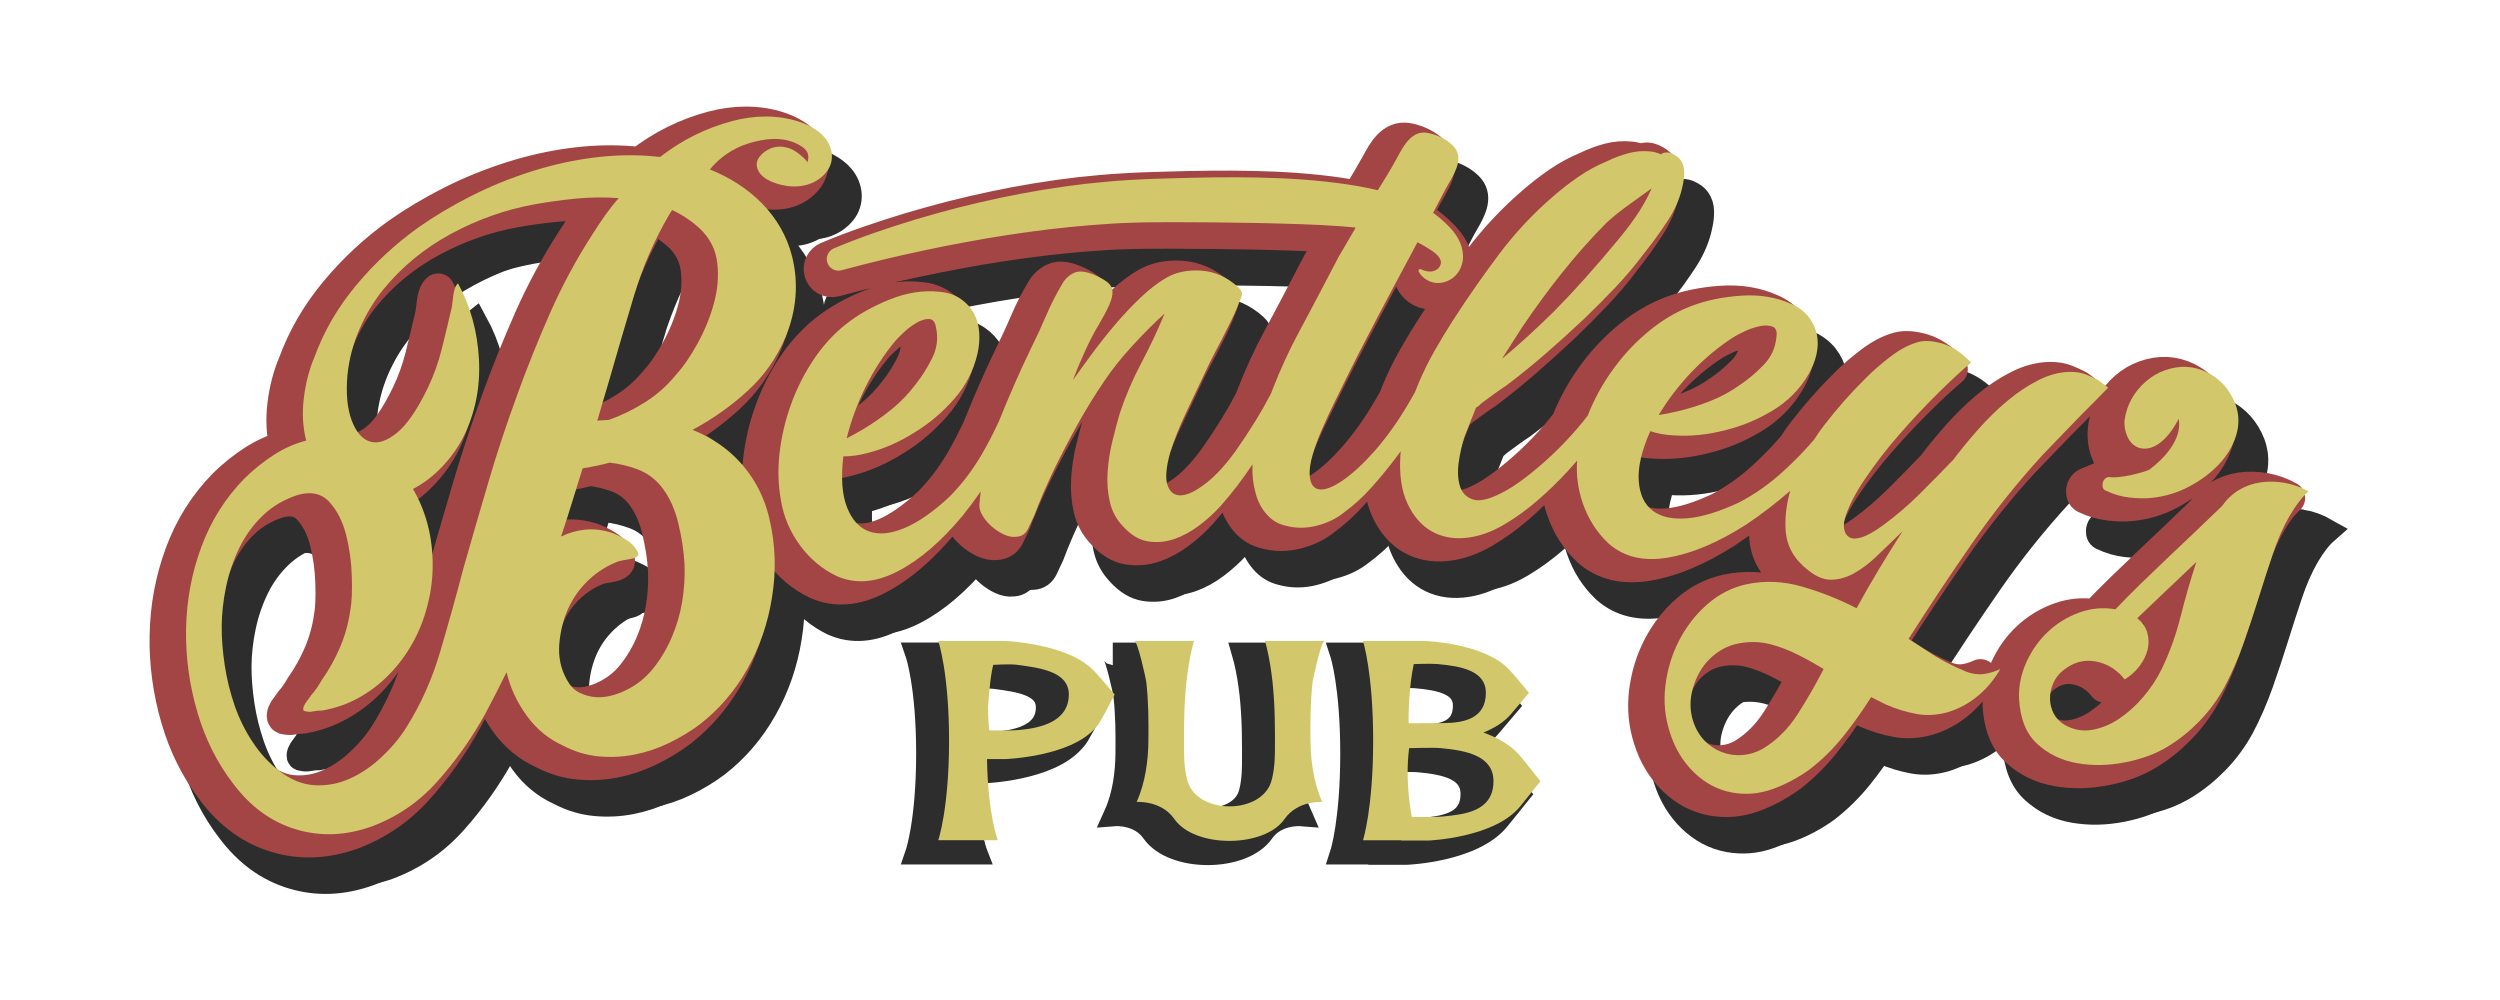
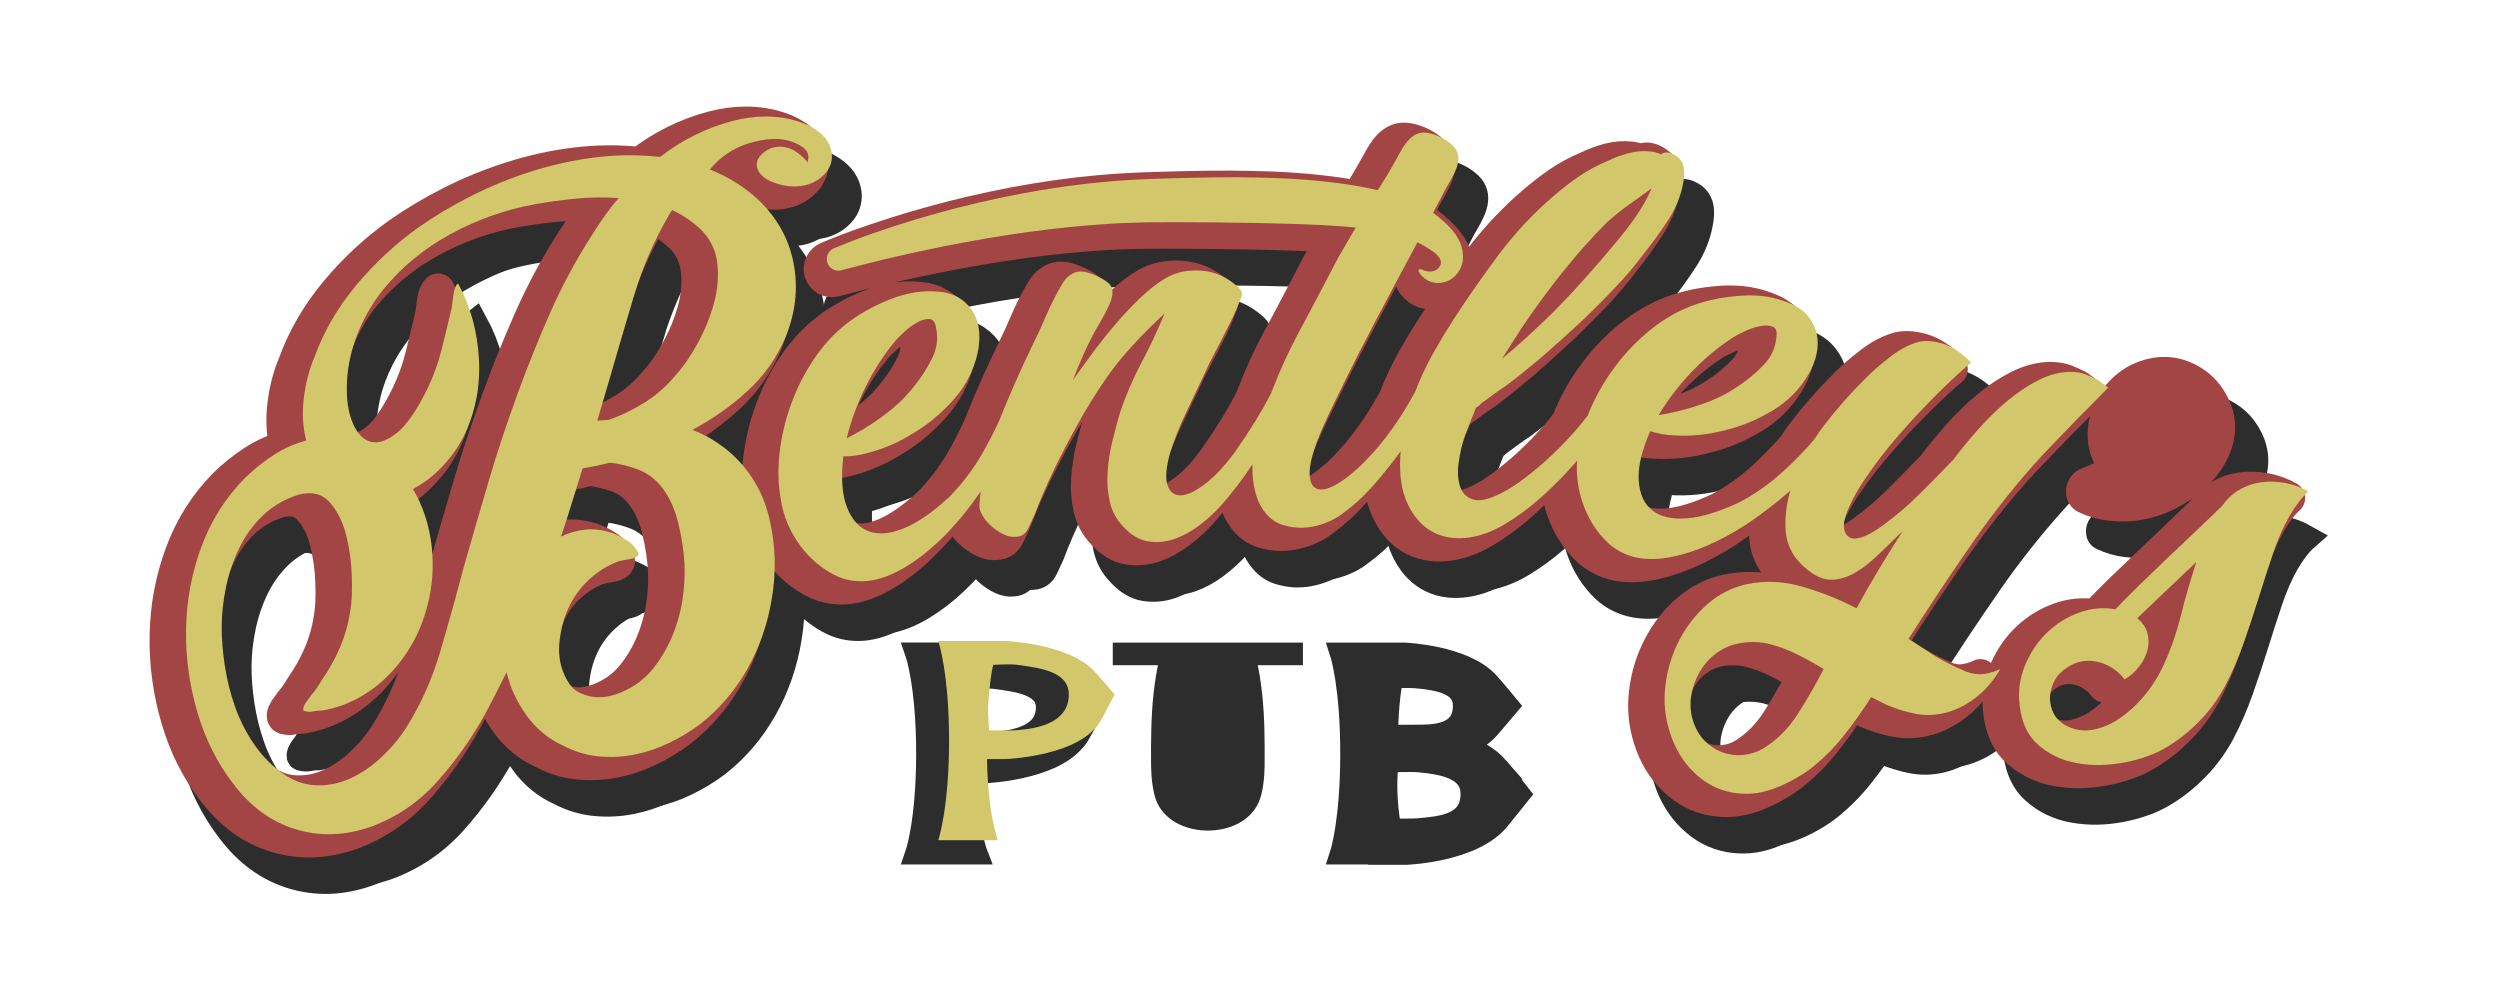
<svg xmlns="http://www.w3.org/2000/svg" id="Layer_1" data-name="Layer 1" viewBox="0 0 720 288">
  <defs>
    <style>      .cls-1 {        stroke-width: 6.52px;      }      .cls-1, .cls-2 {        fill: #2d2d2d;        stroke: #2d2d2d;        stroke-miterlimit: 10;      }      .cls-3 {        fill: #d2c76b;        stroke-width: 0px;      }      .cls-2 {        stroke-width: 7.64px;      }      .cls-4 {        fill: #a44545;        stroke: #a44545;        stroke-linecap: round;        stroke-linejoin: round;        stroke-width: 9.55px;      }    </style>
  </defs>
  <g>
    <g>
      <g>
        <path class="cls-2" d="M208.97,143.39c-3.06-2.56-6.55-4.64-10.47-6.23,5.64-3.01,10.87-6.69,15.69-11.05,4.83-4.36,8.54-9.61,11.17-15.81,3.07-7.62,3.73-15.27,1.84-22.96-2.98-12.08-12.41-20.66-23.71-25.17,2.84-3.49,6.73-6.13,11.03-7.47,4.62-1.44,9.85-2.11,14.25.19,1.39.73,4,2.05,2.76,5.35.21-.56-2.62-2.77-3.07-3.08-1.97-1.38-4.59-1.96-6.91-1.25-1.98.61-4.72,2.65-4.56,4.98.25,3.77,5.08,5.39,8.16,5.94,4.31.77,8.93-.29,11.81-3.79,2.5-3.04,2.07-7.13-.38-10.05-1.02-1.22-2.34-2.21-3.78-3-1.18-.65-2.44-1.18-3.66-1.58-6.12-2.03-12.82-1.85-19.01-.23-7.64,2-14.65,5.48-20.97,10.39-6-.68-12.14-.65-18.41.1-6.27.75-12.48,2.11-18.62,4.06-6.14,1.96-11.97,4.33-17.46,7.12-5.5,2.79-10.52,5.79-15.06,8.98-6.66,4.75-12.67,10.33-17.99,16.71-5.32,6.38-9.31,13.27-11.99,20.63-1.53,3.59-2.56,7.55-3.08,11.88-.53,4.33-.29,8.4.68,12.21-3.32.86-6.46,2.26-9.41,4.18-2.95,1.92-5.72,4.14-8.28,6.64-5.54,5.63-9.72,12.26-12.51,19.82-2.79,7.56-4.24,15.42-4.39,23.54-.16,8.12.94,16.1,3.22,23.93,2.28,7.84,5.75,14.71,10.32,20.66,5.03,6.71,11.07,11.08,18.11,13.19,7.04,2.12,14.23,1.84,21.7-.79,7.42-2.77,13.71-7.07,18.99-12.97,5.27-5.9,9.86-12.37,13.79-19.45,1.08-2.03,2.13-4.05,3.16-6.05,1.03-2,2.03-4,3.01-5.98,1.08,4.53,3.04,8.7,5.83,12.54,2.79,3.84,6.28,6.7,10.47,8.6,3.3,1.72,6.69,2.75,10.18,3.08,3.49.33,6.92.16,10.32-.5,3.4-.66,6.7-1.77,9.94-3.33,3.23-1.56,6.23-3.37,9-5.45,5.51-4.29,10.03-9.57,13.6-15.89,3.56-6.32,5.94-13.17,7.1-20.59,1.26-7.59,1.03-15.2-.78-22.83-1.81-7.63-5.65-14.06-11.63-19.22ZM181.65,98.48c2.47-8.25,5.89-16.11,10.27-23.56.23-.35.46-.71.7-1.06,2.96,1.39,5.61,3.17,7.94,5.31,2.93,2.76,4.6,6.07,5.05,9.91.45,3.84.12,7.75-.98,11.72-1.1,3.98-2.66,7.8-4.69,11.49-2.03,3.69-4.16,6.78-6.43,9.27-2.45,2.99-5.35,5.54-8.72,7.67-3.37,2.13-6.84,3.82-10.41,5.07-1.11.07-2.21.14-3.32.21,1.11-3.83,2.24-7.66,3.39-11.49,2.33-8.11,4.73-16.3,7.2-24.55ZM147.97,127.18c-3.04,8.28-5.79,16.59-8.24,24.92-2.46,8.33-4.9,16.76-7.32,25.3-2.05,7.81-4.25,15.7-6.6,23.67-2.34,7.97-5.63,15.3-9.88,22.01-1.89,2.97-4.25,5.77-7.09,8.42-2.84,2.65-5.87,4.69-9.11,6.14-3.25,1.45-6.6,2.07-10.1,1.87-3.5-.2-6.91-1.59-10.24-4.16-2.93-2.27-5.47-5.04-7.62-8.31-2.15-3.27-3.88-6.76-5.15-10.46-1.28-3.7-2.23-7.54-2.84-11.51-.61-3.97-.91-7.75-.89-11.34.02-3.59.43-7.38,1.26-11.36.83-3.98,2.11-7.74,3.85-11.28,1.74-3.53,4-6.64,6.79-9.3,2.79-2.66,6.15-4.63,10.07-5.89,3.83-1.07,6.86-.37,9.07,2.08,2.22,2.45,3.8,5.58,4.78,9.39.97,3.81,1.52,7.8,1.65,11.98.13,4.18,0,7.42-.42,9.72-.53,3.73-1.51,7.28-2.94,10.65-1.44,3.38-3.19,6.53-5.26,9.47-.46.79-.93,1.55-1.42,2.27-.48.73-1.04,1.44-1.68,2.14-.08.19-.3.5-.66.95-.36.45-.7.93-1.04,1.44-.33.52-.52,1.01-.57,1.5-.05.48.15.72.59.71.67.21,1.45.23,2.35.04.89-.18,1.72-.26,2.47-.23,3.76-.64,7.27-1.85,10.53-3.66,3.27-1.8,6.21-4.04,8.82-6.73,2.62-2.69,4.85-5.68,6.71-9,1.86-3.31,3.28-6.89,4.27-10.74,1.48-5.54,1.91-11.28,1.24-17.25-.67-5.96-2.45-11.45-5.38-16.44,3.14-1.63,5.97-3.8,8.5-6.5,2.53-2.7,4.56-5.57,6.1-8.63,3.33-6.79,4.83-14.16,4.41-22.14-.42-7.97-2.4-15.29-6.03-21.93-.65.5-1.09,1.57-1.32,3.23-.23,1.66-.39,2.88-.48,3.67-.98,4.24-1.95,8.28-2.92,12.14-.97,3.86-2.31,7.58-4.03,11.16-3.07,6.29-6.02,10.59-8.93,12.91-2.91,2.32-5.46,3.14-7.71,2.43-2.24-.7-4-2.75-5.26-6.15-1.26-3.4-1.67-7.78-1.18-13.14.47-4.44,1.59-8.75,3.38-12.92,1.79-4.17,4.07-8,6.84-11.47,5.34-6.57,11.89-11.96,19.58-16.13,7.69-4.16,15.75-7,24.1-8.51,3.49-.64,7.35-1.18,11.6-1.61,4.24-.43,8.45-.48,12.62-.17-1.37,1.54-2.66,3.17-3.89,4.9-1.23,1.73-2.4,3.5-3.53,5.28-4.76,7.37-8.85,14.96-12.29,22.75-3.44,7.79-6.64,15.74-9.58,23.84ZM195.52,186.6c-.6,3.6-1.61,7.05-3.03,10.35-1.42,3.3-3.21,6.3-5.38,8.99-2.17,2.7-4.8,4.78-7.9,6.25-1.36.69-2.82,1.21-4.4,1.59-1.58.38-3.13.49-4.65.32-1.52-.16-2.99-.6-4.39-1.32-1.41-.72-2.56-1.92-3.47-3.62-1.74-3.11-2.48-6.53-2.19-10.25.3-3.72,1.16-7.15,2.58-10.29,1.43-3.14,3.41-5.9,5.95-8.28,2.54-2.38,5.4-4.15,8.56-5.32.67-.18,1.67-.38,2.99-.59,1.32-.2,2.15-.5,2.48-.89.47-.42.17-1.32-.91-2.69-1.08-1.36-3.16-2.68-6.26-3.95-2.72-.91-5.33-1.24-7.83-1-2.5.25-4.85.92-7.05,2,1.13-3.34,2.18-6.63,3.16-9.84.97-3.21,1.99-6.47,3.04-9.78.14-.04.28-.08.42-.11,1.28-.2,2.52-.43,3.72-.68,1.19-.25,2.42-.54,3.67-.88,2.75.31,5.43.96,8.03,1.93,2.6.97,4.84,2.57,6.7,4.79,2.31,2.86,3.97,6.4,5,10.63,1.03,4.23,1.63,8.2,1.82,11.89.15,3.56-.07,7.13-.67,10.73Z" />
        <path class="cls-2" d="M565.06,206.68c-1.79-.71-3.62-1.55-5.49-2.54-1.87-.99-3.57-2-5.09-3.04-1.91-1.25-3.84-2.5-5.77-3.73,6.09-9.56,12.22-18.77,18.38-27.64,6.15-8.87,12.88-17.32,20.21-25.31.75-.78,2.14-2.24,4.19-4.36,2.05-2.12,4.15-4.3,6.32-6.55,2.59-2.57,5.38-5.4,8.39-8.49-.92-.71-1.88-1.44-2.9-2.19-.98-.51-2.12-1.03-3.42-1.57-1.3-.54-2.91-.81-4.81-.79-2.92.06-5.91.86-8.96,2.4-3.05,1.54-6.03,3.52-8.93,5.95-2.9,2.43-5.68,5.14-8.34,8.14-2.66,3-5.07,5.93-7.22,8.79-3.23,3.36-6.49,6.68-9.77,9.94-3.29,3.26-6.81,6.27-10.57,9.02-2.42,1.75-4.38,2.87-5.9,3.35-1.52.49-2.69.54-3.52.14-.83-.39-1.37-1.1-1.62-2.13-.25-1.03-.2-2.16.14-3.39.96-3.27,2.89-7.1,5.85-11.47,2.96-4.37,6.29-8.68,10-12.91,3.71-4.24,7.44-8.21,11.19-11.91,3.75-3.7,6.87-6.56,9.31-8.59-2.73-2.85-5.49-4.67-8.22-5.47-2.73-.79-5.03-.95-6.88-.49-2.67.71-5.39,2.14-8.15,4.26-2.77,2.13-5.08,4.15-6.95,6.04-4.39,4.31-8.43,8.9-12.16,13.75-1.03,1.34-1.99,2.72-2.89,4.13-2.61,3.04-5.51,6.03-8.69,8.95-4.08,3.75-8.42,6.8-13.02,9.17-5.65,2.63-10.55,4.14-14.78,4.5-4.23.36-7.52-.35-9.93-2.16-2.41-1.81-3.76-4.66-4.05-8.55-.29-3.89.79-8.68,3.31-14.37,1.08.35,2.2.63,3.35.83,1.15.2,2.28.33,3.41.37,4.87.33,9.86-.18,15.01-1.54,4.6-1.12,9.06-2.97,13.41-5.57,4.35-2.6,7.82-6.07,10.4-10.46,1.07-1.86,1.84-3.77,2.29-5.74.45-1.97.5-3.88.12-5.73-.38-1.85-1.19-3.56-2.43-5.14-1.25-1.57-2.94-2.81-5.07-3.72-4.25-1.91-9.05-2.7-14.36-2.33-5.31.37-10.06,1.37-14.23,2.95-4.18,1.58-8.15,3.89-11.89,6.92-3.74,3.03-7.07,6.48-9.97,10.33-2.91,3.85-5.31,7.96-7.22,12.31-.29.67-.56,1.34-.82,2.01-.93,1.21-1.89,2.42-2.93,3.63-2.46,2.86-4.96,5.48-7.52,7.87-2.56,2.39-5.08,4.53-7.56,6.41-2.48,1.89-4.73,3.35-6.78,4.38-3.68,1.88-6.44,2.51-8.32,1.87-1.88-.64-3.12-1.93-3.71-3.88-.59-1.95-.71-4.24-.33-6.88.38-2.64.93-5.06,1.64-7.26.58-1.46,1.13-2.87,1.66-4.22.53-1.35,1.08-2.76,1.68-4.22.42-.19.79-.46,1.12-.81.33-.35.65-.63.97-.82,1.06-.79,2.13-1.57,3.21-2.36,1.07-.78,2.2-1.56,3.38-2.33,3.89-2.93,7.71-6.02,11.46-9.29,3.75-3.26,7.42-6.59,11.02-9.98,3.13-3.01,6.17-6.07,9.12-9.18,2.94-3.11,5.7-6.38,8.26-9.83,2.27-2.84,4.52-5.94,6.73-9.31,2.21-3.37,3.67-6.88,4.34-10.55.24-1.04.35-2.2.34-3.49-.01-1.29-.36-2.4-1.03-3.34-.48-.7-1.31-1.31-2.49-1.83-1.18-.52-2.26-.46-3.23.18-.96-.43-1.89-.7-2.78-.8-2.23-.25-4.41-.09-6.54.49-2.14.58-4.2,1.35-6.2,2.33-2.91,1.21-5.64,2.69-8.17,4.44-2.54,1.75-4.99,3.65-7.35,5.7-5.78,4.97-10.98,10.55-15.6,16.71-4.62,6.16-8.96,12.39-13.03,18.69-1.81,2.79-3.6,5.74-5.38,8.86-1.78,3.12-3.37,6.33-4.76,9.64-.34.81-.67,1.62-.98,2.45-1.72,3.09-3.41,5.9-5.07,8.38-2,2.98-4.17,5.82-6.52,8.54-3.36,3.76-6.46,6.63-9.34,8.58-2.88,1.95-5.13,2.78-6.8,2.46-1.67-.31-2.55-1.82-2.61-4.53-.07-2.71,1.06-6.89,3.47-12.53,1.2-2.77,2.37-5.29,3.49-7.57,1.12-2.28,1.9-3.84,2.31-4.7,6.28-12.96,13.15-25.67,19.97-38.39,0,0,.86-1.63,2.08-3.91,1.2.42,2.38.87,3.48,1.42.78.37,1.55.79,2.32,1.26l1.18.74.5.32c.16.1.31.2.45.3,1.19.81,1.92,1.65,2.24,2.43.15.39.21.84.08,1.33-.13.48-.45,1.02-.97,1.41-.26.2-.56.37-.9.47-.34.13-.72.2-1.13.21-.81,0-1.74-.21-2.65-.66h-.02c-.14-.08-.31-.08-.46,0-.24.13-.32.44-.19.68.55.98,1.4,1.9,2.55,2.52,1.14.63,2.59.91,4.02.67,1.44-.21,2.89-.9,4-2.05,1.14-1.12,1.88-2.71,2.12-4.37.21-1.66-.07-3.32-.61-4.74-.56-1.42-1.33-2.65-2.2-3.7-.21-.27-.44-.52-.66-.76-.21-.23-.48-.52-.66-.7-.39-.4-.79-.8-1.22-1.19-.85-.78-1.75-1.55-2.72-2.26-1.2-.88-2.46-1.66-3.76-2.36,1.4-2.63,2.53-4.77,2.79-5.28,1.66-3.21,4.75-7.23,3.78-10.71-.23-.83-.69-1.62-1.45-2.37-.91-.89-1.99-1.65-3.24-2.28-1.26-.63-2.57-1.07-3.96-1.33-4.56-.85-6.93,3.68-8.75,7.05-.72,1.33-2.96,5.16-5.58,9.6-1.74-.34-3.49-.64-5.22-.9-8.45-1.24-16.8-1.76-25.13-1.94-8.32-.19-16.6-.04-24.87.2l-6.19.19c-2.09.1-4.22.16-6.32.31-4.21.24-8.4.64-12.57,1.09-8.34.97-16.61,2.35-24.77,4.07-4.08.87-8.14,1.82-12.18,2.84-4.03,1.05-8.04,2.17-12.03,3.35-7.98,2.44-15.81,5.05-23.59,8.34-1.52.64-2.37,2.32-1.93,3.95.48,1.78,2.32,2.84,4.1,2.36l.09-.02c7.74-2.09,15.71-4.01,23.62-5.68,3.96-.86,7.94-1.64,11.92-2.37,3.98-.75,7.96-1.44,11.96-2.04,7.98-1.24,15.98-2.22,23.98-2.87,4-.32,8-.6,11.99-.71,2-.09,3.98-.09,5.99-.13l6.12-.03c8.16,0,16.3.1,24.39.24,8.07.2,16.13.36,23.99.95-2.64,4.43-4.65,7.8-4.65,7.8-3.78,7.16-7.49,14.36-11.34,21.49-2.92,5.4-5.49,11-7.73,16.79-.14.37-.29.76-.43,1.13-1.45,2.77-2.91,5.35-4.39,7.75-1.94,3.14-3.91,6.12-5.91,8.96-2.86,3.93-5.66,6.98-8.43,9.13-2.77,2.16-5.09,3.32-7,3.48-1.91.16-3.25-.74-4.01-2.71-.76-1.97-.54-5.18.7-9.63,1.18-3.69,2.66-7.43,4.45-11.2,1.78-3.77,3.48-7.34,5.07-10.71,1.12-2.5,2.31-4.92,3.56-7.26,1.25-2.34,2.47-4.7,3.64-7.08,1.18-2.28,2.2-4.55,3.08-6.81.49-1.08.79-1.91.87-2.5.09-.59-.3-1.29-1.18-2.12-3.17-2.87-6.73-4.44-10.64-4.69-3.91-.24-7.28.47-10.06,2.12-2.27,1.31-4.69,3.16-7.24,5.57-2.55,2.41-5.03,5.05-7.45,7.9-2.42,2.86-4.67,5.71-6.78,8.57-2.1,2.85-3.88,5.31-5.34,7.38.91-2.44,2.04-5.16,3.4-8.16,1.36-3,2.69-5.58,3.99-7.71,1.39-2.36,2.43-4.31,3.1-5.86.68-1.55.98-2.82.9-3.83-.08-1.01-.49-1.83-1.23-2.46-.75-.63-1.78-1.27-3.12-1.9-2.9-1.36-5.11-1.69-6.61-1.02-1.5.67-2.66,1.75-3.49,3.21-1.76,2.95-3.31,5.99-4.64,9.12-1.33,3.13-2.73,6.17-4.21,9.11-3.3,6.82-6.4,13.87-9.31,21.14-1.41,3.12-3.02,6.25-4.84,9.42-2.78,4.82-6.01,9.06-9.7,12.73-4.61,4.24-8.84,7.18-12.77,8.82-3.93,1.64-7.29,1.97-10.12.98-2.83-.99-4.96-3.29-6.39-6.91-1.43-3.62-1.81-8.52-1.08-14.72,1.14,0,2.29-.08,3.45-.24,1.16-.16,2.28-.39,3.36-.69,4.75-1.18,9.36-3.19,13.87-6.07,4.06-2.48,7.77-5.61,11.14-9.42,3.38-3.81,5.66-8.19,6.82-13.16.47-2.1.64-4.16.49-6.17-.15-2.02-.67-3.85-1.57-5.5-.9-1.65-2.18-3.04-3.83-4.15-1.65-1.12-3.63-1.78-5.93-1.99-4.61-.52-9.43.2-14.38,2.18-4.95,1.98-9.19,4.39-12.71,7.17-3.52,2.79-6.63,6.21-9.32,10.24-2.69,4.04-4.85,8.34-6.49,12.91-1.64,4.57-2.73,9.22-3.27,13.95-.54,4.73-.39,9.29.42,13.68.78,4.72,2.63,9.02,5.5,12.92,2.87,3.9,6.38,6.82,10.53,8.81,5.42,2.38,11.21,1.92,17.54-1.35,6.34-3.27,12.49-8.56,18.63-15.9,1.85-2.3,3.62-4.67,5.31-7.1-.15,1.27-.28,2.55-.37,3.83-.07.97.25,2.03.94,3.17.7,1.14,1.58,2.17,2.64,3.1,1.06.93,2.22,1.69,3.47,2.27,1.26.59,2.46.81,3.62.66,1.56-.09,2.69-.89,3.4-2.42.71-1.53,1.31-2.8,1.78-3.82.84-2.24,1.73-4.45,2.69-6.65.96-2.19,1.97-4.41,3.05-6.67,2.16-4.4,4.42-8.72,6.77-12.95,2.36-4.23,4.92-8.39,7.69-12.46,2.12-3.16,4.79-6.53,8.04-10.07,3.25-3.54,6.33-6.62,9.24-9.24-2.03,4.91-4.28,9.67-6.71,14.26-2.44,4.59-4.48,9.36-6.14,14.29-.73,2.51-1.45,5.23-2.18,8.18-.73,2.94-1.18,5.91-1.38,8.92-.2,3.01.02,5.87.64,8.59.62,2.72,1.9,5.06,3.81,7.04,2.25,2.48,4.63,3.92,7.18,4.33,2.55.4,5.05.18,7.52-.66,2.47-.85,4.87-2.15,7.22-3.92,2.34-1.77,4.41-3.65,6.19-5.64,3.31-3.73,6.37-7.74,9.19-12-.01.22-.03.44-.04.66-.08,2.56.22,5.05.87,7.47.56,2.32,1.59,4.37,3.09,6.14,1.5,1.77,3.33,2.9,5.47,3.4,2.93.8,5.9.82,8.95.07,3.05-.76,5.7-2.02,7.96-3.82,2.74-2,5.32-4.33,7.73-7,2.41-2.67,4.72-5.46,6.94-8.38.58-.76,1.14-1.52,1.7-2.3-.03.41-.08.82-.1,1.22-.35,5.63.34,10.25,2.04,13.86,1.7,3.62,3.97,6.25,6.81,7.91,2.84,1.66,6.09,2.32,9.8,2,3.7-.33,7.46-1.63,11.33-3.91,3.36-2,6.55-4.31,9.57-6.93,3.03-2.63,5.9-5.41,8.62-8.36.94-1.02,1.85-2.05,2.74-3.08-.32,4.14.23,8.22,1.61,12.24,1.58,4.6,4.06,8.46,7.42,11.62,4.46,3.93,10.1,5.26,17.1,4.08,7-1.18,14.43-4.34,22.46-9.46,4.45-2.96,8.69-6.23,12.77-9.78-1.15,4.1-1.58,7.99-1.29,11.64.36,4.5,2.55,8.25,6.54,11.3,2.33,1.86,4.58,2.75,6.78,2.67,2.2-.09,4.35-.72,6.44-1.9,2.09-1.18,4.12-2.69,6.08-4.54,1.96-1.85,3.79-3.61,5.49-5.29.78-.75,1.55-1.5,2.34-2.24-2.34,3.6-4.61,7.25-6.82,10.94-2.21,3.69-4.36,7.43-6.44,11.22-.05-.01-.09-.02-.14-.03-4.72-2.45-9.85-4.5-15.36-6.12-5.51-1.62-10.95-1.86-16.22-.72-4.16.9-7.92,2.82-11.26,5.74-3.34,2.92-6.05,6.41-8.14,10.45-2.09,4.04-3.39,8.39-3.95,13.03-.55,4.64-.11,9.11,1.28,13.4,1.44,4.62,3.77,8.47,6.98,11.58,3.22,3.11,6.84,5.02,10.95,5.77,3.93.71,7.77.39,11.57-.96,3.8-1.35,7.43-3.29,10.9-5.8,3.51-2.73,6.69-5.86,9.53-9.4,2.84-3.55,5.52-7.32,8.05-11.31,1.47.73,2.93,1.46,4.39,2.19,2.88,1.24,5.78,2.13,8.73,2.66,2.95.53,5.98.34,9.13-.57,3.05-.94,5.87-2.47,8.46-4.61,2.59-2.14,4.76-4.73,6.49-7.76-1.61.75-3.23,1.23-4.86,1.44-1.64.2-3.4-.06-5.28-.79ZM486.37,120.35c3.72-3.88,7.75-7.22,12.11-10,.7-.43,1.74-.97,3.12-1.61,1.38-.64,2.79-1.12,4.24-1.43,1.44-.31,2.67-.26,3.69.12,1.01.39,1.38,1.42,1.11,3.09-.29,3.08-1.52,5.72-3.67,7.95-2.16,2.23-4.4,4.13-6.74,5.7-2.71,1.94-5.6,3.51-8.69,4.73-3.09,1.22-6.22,2.19-9.42,2.94-2.02.48-3.82.83-5.39,1.06,2.71-4.48,5.91-8.66,9.63-12.55ZM437.39,107.66c3.63-5.38,7.45-10.6,11.47-15.65,4.01-5.04,8.32-9.9,12.94-14.57,2.04-1.82,4.16-3.53,6.37-5.11,2.21-1.58,4.4-3.15,6.57-4.72-1.33,2.95-2.87,5.69-4.63,8.22-1.76,2.53-3.68,5.03-5.78,7.48-2.85,3.44-5.77,6.84-8.76,10.18-2.99,3.35-6.04,6.6-9.15,9.75-2.41,2.36-4.86,4.67-7.32,6.94-2.47,2.27-4.96,4.43-7.48,6.51,1.9-3.02,3.83-6.03,5.77-9.03ZM248.4,124.68c2.4-4.84,5.27-9.26,8.61-13.25.54-.62,1.38-1.46,2.5-2.5,1.13-1.04,2.33-1.92,3.62-2.66,1.28-.73,2.47-1.07,3.55-1.02,1.08.06,1.74.93,1.97,2.61.64,3.02.24,5.92-1.16,8.71-1.4,2.79-2.98,5.28-4.75,7.5-2.01,2.68-4.31,5.07-6.89,7.17-2.59,2.1-5.29,4-8.12,5.69-1.79,1.08-3.4,1.97-4.84,2.67,1.27-5.1,3.09-10.08,5.5-14.92ZM524.13,206.32c-2.22,4.31-4.69,8.57-7.39,12.79-2.71,4.22-6.03,7.5-9.97,9.89-1.85,1.05-3.8,1.66-5.84,1.83-2.04.17-4.01-.1-5.9-.81-1.89-.71-3.56-1.8-5.02-3.28-1.46-1.48-2.57-3.35-3.32-5.62-1-3.06-1.04-6.27-.07-9.61.97-3.34,2.57-6.13,4.8-8.35,2.46-2.4,5.27-3.9,8.43-4.49,3.16-.59,6.22-.5,9.15.27,2.66.71,5.24,1.7,7.74,2.95,2.5,1.25,4.99,2.63,7.47,4.13-.02.1-.04.21-.06.31Z" />
        <path class="cls-2" d="M604.58,152.79c-.09,1.03.27,1.67,1.09,1.93,2.04.99,4.25,1.62,6.63,1.91,2.38.28,4.56.32,6.56.1,3.75-.41,7.28-1.48,10.62-3.23,3.34-1.75,6.2-3.88,8.58-6.4,2.38-2.52,4.06-5.3,5-8.34.94-3.04.88-6.06-.22-9.05-1.63-4.19-4.38-7.25-8.2-9.13-3.83-1.88-7.89-2.07-12.13-.55-1.98.69-3.81,1.77-5.49,3.24-1.68,1.47-3.03,3.12-4.06,4.97-1.03,1.84-1.7,3.86-2.03,6.04-.32,2.18-.18,4.32.43,6.41.82,2.5,2,4.55,3.53,6.17-1.49.74-2.95,1.43-4.39,2.08-1.45.65-2.87,1.25-4.28,1.8-1.01.35-1.55,1.04-1.64,2.07Z" />
        <path class="cls-2" d="M657.1,152.45c-2.4-.43-4.72-.49-6.96-.17-2.24.32-4.33,1.06-6.26,2.21-1.93,1.15-3.55,2.69-4.87,4.6-2.25,2.18-4.66,4.49-7.24,6.95-2.58,2.46-5.23,4.97-7.94,7.53-2.71,2.56-5.4,5.14-8.06,7.73-2.66,2.59-5.15,5.11-7.48,7.55-3.49-.62-6.98-.31-10.42.94-3.45,1.25-6.47,3.12-9.07,5.58-2.6,2.46-4.66,5.4-6.19,8.8-1.53,3.4-2.21,6.88-2.07,10.42.31,5.81,2.07,10.15,5.26,13.05,3.19,2.91,7,4.74,11.44,5.52,4.45.79,9.06.7,13.89-.25,4.82-.95,8.97-2.49,12.46-4.68,3.14-1.92,6.11-4.32,8.91-7.19,2.8-2.87,5.22-6.16,7.24-9.87,2.06-3.92,3.87-8.07,5.43-12.47,1.55-4.39,3.01-8.78,4.37-13.15,1.36-4.38,2.73-8.62,4.11-12.72,1.38-4.1,2.99-7.75,4.83-10.94,1.82-3.09,3.62-5.42,5.4-6.99-2.13-1.21-4.39-2.03-6.79-2.47ZM627.05,190.98c-1.33,5.32-3.15,10.35-5.45,15.13-1.37,2.78-3.11,5.42-5.23,7.92-2.12,2.5-4.43,4.6-6.95,6.3-2.52,1.7-5.13,2.78-7.85,3.25-2.72.47-5.33,0-7.87-1.42-1.4-.83-2.45-1.9-3.15-3.22-.7-1.32-1.06-2.73-1.1-4.23-.03-1.5.27-2.99.89-4.46.63-1.47,1.56-2.71,2.81-3.73,2.94-2.4,6.12-3.28,9.48-2.64,3.36.64,6.15,2.38,8.32,5.18,1.69-1.03,3.11-2.3,4.27-3.84,1.16-1.53,1.94-3.1,2.33-4.7.4-1.6.38-3.22-.06-4.84-.44-1.63-1.41-3.05-2.92-4.25,2.8-2.67,5.67-5.41,8.6-8.2,2.93-2.79,5.75-5.46,8.43-8-1.71,5.19-3.22,10.45-4.54,15.76Z" />
      </g>
      <g>
        <path class="cls-2" d="M214.7,141.48c-3.06-2.56-6.55-4.64-10.47-6.23,5.64-3.01,10.87-6.69,15.69-11.05,4.83-4.36,8.54-9.61,11.17-15.81,3.07-7.62,3.73-15.27,1.84-22.96-2.98-12.08-12.41-20.66-23.71-25.17,2.84-3.49,6.73-6.13,11.03-7.47,4.62-1.44,9.85-2.11,14.25.19,1.39.73,4,2.05,2.76,5.35.21-.56-2.62-2.77-3.07-3.08-1.97-1.38-4.59-1.96-6.91-1.25-1.98.61-4.72,2.65-4.56,4.98.25,3.77,5.08,5.39,8.16,5.94,4.31.77,8.93-.29,11.81-3.79,2.5-3.04,2.07-7.13-.38-10.05-1.02-1.22-2.34-2.21-3.78-3-1.18-.65-2.44-1.18-3.66-1.58-6.12-2.03-12.82-1.85-19.01-.23-7.64,2-14.65,5.48-20.97,10.39-6-.68-12.14-.65-18.41.1-6.27.75-12.48,2.11-18.62,4.06-6.14,1.96-11.97,4.33-17.46,7.12-5.5,2.79-10.52,5.79-15.06,8.98-6.66,4.75-12.67,10.33-17.99,16.71-5.32,6.38-9.31,13.27-11.99,20.63-1.53,3.59-2.56,7.55-3.08,11.88-.53,4.33-.29,8.4.68,12.21-3.32.86-6.46,2.26-9.41,4.18-2.95,1.92-5.72,4.14-8.28,6.64-5.54,5.63-9.72,12.26-12.51,19.82-2.79,7.56-4.24,15.42-4.39,23.54-.16,8.12.94,16.1,3.22,23.93,2.28,7.84,5.75,14.71,10.32,20.66,5.03,6.71,11.07,11.08,18.11,13.19,7.04,2.12,14.23,1.84,21.7-.79,7.42-2.77,13.71-7.07,18.99-12.97,5.27-5.9,9.86-12.37,13.79-19.45,1.08-2.03,2.13-4.05,3.16-6.05,1.03-2,2.03-4,3.01-5.98,1.08,4.53,3.04,8.7,5.83,12.54,2.79,3.84,6.28,6.7,10.47,8.6,3.3,1.72,6.69,2.75,10.18,3.08,3.49.33,6.92.16,10.32-.5,3.4-.66,6.7-1.77,9.94-3.33,3.23-1.56,6.23-3.37,9-5.45,5.51-4.29,10.03-9.57,13.6-15.89,3.56-6.32,5.94-13.17,7.1-20.59,1.26-7.59,1.03-15.2-.78-22.83-1.81-7.63-5.65-14.06-11.63-19.22ZM187.38,96.57c2.47-8.25,5.89-16.11,10.27-23.56.23-.35.46-.71.7-1.06,2.96,1.39,5.61,3.17,7.94,5.31,2.93,2.76,4.6,6.07,5.05,9.91.45,3.84.12,7.75-.98,11.72-1.1,3.98-2.66,7.8-4.69,11.49-2.03,3.69-4.16,6.78-6.43,9.27-2.45,2.99-5.35,5.54-8.72,7.67-3.37,2.13-6.84,3.82-10.41,5.07-1.11.07-2.21.14-3.32.21,1.11-3.83,2.24-7.66,3.39-11.49,2.33-8.11,4.73-16.3,7.2-24.55ZM153.7,125.27c-3.04,8.28-5.79,16.59-8.24,24.92-2.46,8.33-4.9,16.76-7.32,25.3-2.05,7.81-4.25,15.7-6.6,23.67-2.34,7.97-5.63,15.3-9.88,22.01-1.89,2.97-4.25,5.77-7.09,8.42-2.84,2.65-5.87,4.69-9.11,6.14-3.25,1.45-6.6,2.07-10.1,1.87-3.5-.2-6.91-1.59-10.24-4.16-2.93-2.27-5.47-5.04-7.62-8.31-2.15-3.27-3.88-6.76-5.15-10.46-1.28-3.7-2.23-7.54-2.84-11.51-.61-3.97-.91-7.75-.89-11.34.02-3.59.43-7.38,1.26-11.36.83-3.98,2.11-7.74,3.85-11.28,1.74-3.53,4-6.64,6.79-9.3,2.79-2.66,6.15-4.63,10.07-5.89,3.83-1.07,6.86-.37,9.07,2.08,2.22,2.45,3.8,5.58,4.78,9.39.97,3.81,1.52,7.8,1.65,11.98.13,4.18,0,7.42-.42,9.72-.53,3.73-1.51,7.28-2.94,10.65-1.44,3.38-3.19,6.53-5.26,9.47-.46.79-.93,1.55-1.42,2.27-.48.73-1.04,1.44-1.68,2.14-.08.19-.3.5-.66.95-.36.45-.7.93-1.04,1.44-.33.52-.52,1.01-.57,1.5-.05.48.15.72.59.71.67.21,1.45.23,2.35.04.89-.18,1.72-.26,2.47-.23,3.76-.64,7.27-1.85,10.53-3.66,3.27-1.8,6.21-4.04,8.82-6.73,2.62-2.69,4.85-5.68,6.71-9,1.86-3.31,3.28-6.89,4.27-10.74,1.48-5.54,1.91-11.28,1.24-17.25-.67-5.96-2.45-11.45-5.38-16.44,3.14-1.63,5.97-3.8,8.5-6.5,2.53-2.7,4.56-5.57,6.1-8.63,3.33-6.79,4.83-14.16,4.41-22.14-.42-7.97-2.4-15.29-6.03-21.93-.65.5-1.09,1.57-1.32,3.23-.23,1.66-.39,2.88-.48,3.67-.98,4.24-1.95,8.28-2.92,12.14-.97,3.86-2.31,7.58-4.03,11.16-3.07,6.29-6.02,10.59-8.93,12.91-2.91,2.32-5.46,3.14-7.71,2.43-2.24-.7-4-2.75-5.26-6.15-1.26-3.4-1.67-7.78-1.18-13.14.47-4.44,1.59-8.75,3.38-12.92,1.79-4.17,4.07-8,6.84-11.47,5.34-6.57,11.89-11.96,19.58-16.13,7.69-4.16,15.75-7,24.1-8.51,3.49-.64,7.35-1.18,11.6-1.61,4.24-.43,8.45-.48,12.62-.17-1.37,1.54-2.66,3.17-3.89,4.9-1.23,1.73-2.4,3.5-3.53,5.28-4.76,7.37-8.85,14.96-12.29,22.75-3.44,7.79-6.64,15.74-9.58,23.84ZM201.25,184.69c-.6,3.6-1.61,7.05-3.03,10.35-1.42,3.3-3.21,6.3-5.38,8.99-2.17,2.7-4.8,4.78-7.9,6.25-1.36.69-2.82,1.21-4.4,1.59-1.58.38-3.13.49-4.65.32-1.52-.16-2.99-.6-4.39-1.32-1.41-.72-2.56-1.92-3.47-3.62-1.74-3.11-2.48-6.53-2.19-10.25.3-3.72,1.16-7.15,2.58-10.29,1.43-3.14,3.41-5.9,5.95-8.28,2.54-2.38,5.4-4.15,8.56-5.32.67-.18,1.67-.38,2.99-.59,1.32-.2,2.15-.5,2.48-.89.47-.42.17-1.32-.91-2.69-1.08-1.36-3.16-2.68-6.26-3.95-2.72-.91-5.33-1.24-7.83-1-2.5.25-4.85.92-7.05,2,1.13-3.34,2.18-6.63,3.16-9.84.97-3.21,1.99-6.47,3.04-9.78.14-.04.28-.08.42-.11,1.28-.2,2.52-.43,3.72-.68,1.19-.25,2.42-.54,3.67-.88,2.75.31,5.43.96,8.03,1.93,2.6.97,4.84,2.57,6.7,4.79,2.31,2.86,3.97,6.4,5,10.63,1.03,4.23,1.63,8.2,1.82,11.89.15,3.56-.07,7.13-.67,10.73Z" />
        <path class="cls-2" d="M570.79,204.77c-1.79-.71-3.62-1.55-5.49-2.54-1.87-.99-3.57-2-5.09-3.04-1.91-1.25-3.84-2.5-5.77-3.73,6.09-9.56,12.22-18.77,18.38-27.64,6.15-8.87,12.88-17.32,20.21-25.31.75-.78,2.14-2.24,4.19-4.36,2.05-2.12,4.15-4.3,6.32-6.55,2.59-2.57,5.38-5.4,8.39-8.49-.92-.71-1.88-1.44-2.9-2.19-.98-.51-2.12-1.03-3.42-1.57-1.3-.54-2.91-.81-4.81-.79-2.92.06-5.91.86-8.96,2.4-3.05,1.54-6.03,3.52-8.93,5.95-2.9,2.43-5.68,5.14-8.34,8.14-2.66,3-5.07,5.93-7.22,8.79-3.23,3.36-6.49,6.68-9.77,9.94-3.29,3.26-6.81,6.27-10.57,9.02-2.42,1.75-4.38,2.87-5.9,3.35-1.52.49-2.69.54-3.52.14-.83-.39-1.37-1.1-1.62-2.13-.25-1.03-.2-2.16.14-3.39.96-3.27,2.89-7.1,5.85-11.47,2.96-4.37,6.29-8.68,10-12.91,3.71-4.24,7.44-8.21,11.19-11.91,3.75-3.7,6.87-6.56,9.31-8.59-2.73-2.85-5.49-4.67-8.22-5.47-2.73-.79-5.03-.95-6.88-.49-2.67.71-5.39,2.14-8.15,4.26-2.77,2.13-5.08,4.15-6.95,6.04-4.39,4.31-8.43,8.9-12.16,13.75-1.03,1.34-1.99,2.72-2.89,4.13-2.61,3.04-5.51,6.03-8.69,8.95-4.08,3.75-8.42,6.8-13.02,9.17-5.65,2.63-10.55,4.14-14.78,4.5-4.23.36-7.52-.35-9.93-2.16-2.41-1.81-3.76-4.66-4.05-8.55-.29-3.89.79-8.68,3.31-14.37,1.08.35,2.2.63,3.35.83,1.15.2,2.28.33,3.41.37,4.87.33,9.86-.18,15.01-1.54,4.6-1.12,9.06-2.97,13.41-5.57,4.35-2.6,7.82-6.07,10.4-10.46,1.07-1.86,1.84-3.77,2.29-5.74.45-1.97.5-3.88.12-5.73-.38-1.85-1.19-3.56-2.43-5.14-1.25-1.57-2.94-2.81-5.07-3.72-4.25-1.91-9.05-2.7-14.36-2.33-5.31.37-10.06,1.37-14.23,2.95-4.18,1.58-8.15,3.89-11.89,6.92-3.74,3.03-7.07,6.48-9.97,10.33-2.91,3.85-5.31,7.96-7.22,12.31-.29.67-.56,1.34-.82,2.01-.93,1.21-1.89,2.42-2.93,3.63-2.46,2.86-4.96,5.48-7.52,7.87-2.56,2.39-5.08,4.53-7.56,6.41-2.48,1.89-4.73,3.35-6.78,4.38-3.68,1.88-6.44,2.51-8.32,1.87-1.88-.64-3.12-1.93-3.71-3.88-.59-1.95-.71-4.24-.33-6.88.38-2.64.93-5.06,1.64-7.26.58-1.46,1.13-2.87,1.66-4.22.53-1.35,1.08-2.76,1.68-4.22.42-.19.79-.46,1.12-.81.33-.35.65-.63.97-.82,1.06-.79,2.13-1.57,3.21-2.36,1.07-.78,2.2-1.56,3.38-2.33,3.89-2.93,7.71-6.02,11.46-9.29,3.75-3.26,7.42-6.59,11.02-9.98,3.13-3.01,6.17-6.07,9.12-9.18,2.94-3.11,5.7-6.38,8.26-9.83,2.27-2.84,4.52-5.94,6.73-9.31,2.21-3.37,3.67-6.88,4.34-10.55.24-1.04.35-2.2.34-3.49-.01-1.29-.36-2.4-1.03-3.34-.48-.7-1.31-1.31-2.49-1.83-1.18-.52-2.26-.46-3.23.18-.96-.43-1.89-.7-2.78-.8-2.23-.25-4.41-.09-6.54.49-2.14.58-4.2,1.35-6.2,2.33-2.91,1.21-5.64,2.69-8.17,4.44-2.54,1.75-4.99,3.65-7.35,5.7-5.78,4.97-10.98,10.55-15.6,16.71-4.62,6.16-8.96,12.39-13.03,18.69-1.81,2.79-3.6,5.74-5.38,8.86-1.78,3.12-3.37,6.33-4.76,9.64-.34.81-.67,1.62-.98,2.45-1.72,3.09-3.41,5.9-5.07,8.38-2,2.98-4.17,5.82-6.52,8.54-3.36,3.76-6.46,6.63-9.34,8.58-2.88,1.95-5.13,2.78-6.8,2.46-1.67-.31-2.55-1.82-2.61-4.53-.07-2.71,1.06-6.89,3.47-12.53,1.2-2.77,2.37-5.29,3.49-7.57,1.12-2.28,1.9-3.84,2.31-4.7,6.28-12.96,13.15-25.67,19.97-38.39l1.81-3.41c.75.36,1.49.77,2.24,1.22l1.18.74.5.32c.16.1.31.2.45.3,1.19.81,1.92,1.65,2.24,2.43.15.39.21.84.08,1.33-.13.48-.45,1.02-.97,1.41-.26.2-.56.37-.9.47-.34.13-.72.2-1.13.21-.81,0-1.74-.21-2.65-.66h-.02c-.14-.08-.31-.08-.46,0-.24.13-.32.44-.19.68.55.98,1.4,1.9,2.55,2.52,1.14.63,2.59.91,4.02.67,1.44-.21,2.89-.9,4-2.05,1.14-1.12,1.88-2.71,2.12-4.37.21-1.66-.07-3.32-.61-4.74-.56-1.42-1.33-2.65-2.2-3.7-.21-.27-.44-.52-.66-.76-.21-.23-.48-.52-.66-.7-.39-.4-.79-.8-1.22-1.19-.85-.78-1.75-1.55-2.72-2.26-.16-.12-.33-.22-.49-.34l.88-1.66c.82-1.56,1.64-3.12,2.45-4.68,1.66-3.21,4.75-7.23,3.78-10.71-.23-.83-.69-1.62-1.45-2.37-.91-.89-1.99-1.65-3.24-2.28-1.26-.63-2.57-1.07-3.96-1.33-4.56-.85-6.93,3.68-8.75,7.05-1.74,3.23-3.66,6.35-5.61,9.46-3.02-.72-6.02-1.26-9.01-1.71-8.45-1.24-16.8-1.76-25.13-1.94-8.32-.19-16.6-.04-24.87.2l-6.19.19c-2.09.1-4.22.16-6.32.31-4.21.24-8.4.64-12.57,1.09-8.34.97-16.61,2.35-24.77,4.07-4.08.87-8.14,1.82-12.18,2.84-4.03,1.05-8.04,2.17-12.03,3.35-7.98,2.44-15.81,5.05-23.59,8.34-1.52.64-2.37,2.32-1.93,3.95.48,1.78,2.32,2.84,4.1,2.36l.09-.02c7.74-2.09,15.71-4.01,23.62-5.68,3.96-.86,7.94-1.64,11.92-2.37,3.98-.75,7.96-1.44,11.96-2.04,7.98-1.24,15.98-2.22,23.98-2.87,4-.32,8-.6,11.99-.71,2-.09,3.98-.09,5.99-.13l6.12-.03c8.16,0,16.3.1,24.39.24,8.09.2,16.16.36,24.03.95,1.35.11,2.69.23,4.03.36l-4.89,8.38c-3.78,7.16-7.49,14.36-11.34,21.49-2.92,5.4-5.49,11-7.73,16.79-.14.37-.29.76-.43,1.13-1.45,2.77-2.91,5.35-4.39,7.75-1.94,3.14-3.91,6.12-5.91,8.96-2.86,3.93-5.66,6.98-8.43,9.13-2.77,2.16-5.09,3.32-7,3.48-1.91.16-3.25-.74-4.01-2.71-.76-1.97-.54-5.18.7-9.63,1.18-3.69,2.66-7.43,4.45-11.2,1.78-3.77,3.48-7.34,5.07-10.71,1.12-2.5,2.31-4.92,3.56-7.26,1.25-2.34,2.47-4.7,3.64-7.08,1.18-2.28,2.2-4.55,3.08-6.81.49-1.08.79-1.91.87-2.5.09-.59-.3-1.29-1.18-2.12-3.17-2.87-6.73-4.44-10.64-4.69-3.91-.24-7.28.47-10.06,2.12-2.27,1.31-4.69,3.16-7.24,5.57-2.55,2.41-5.03,5.05-7.45,7.9-2.42,2.86-4.67,5.71-6.78,8.57-2.1,2.85-3.88,5.31-5.34,7.38.91-2.44,2.04-5.16,3.4-8.16,1.36-3,2.69-5.58,3.99-7.71,1.39-2.36,2.43-4.31,3.1-5.86.68-1.55.98-2.82.9-3.83-.08-1.01-.49-1.83-1.23-2.46-.75-.63-1.78-1.27-3.12-1.9-2.9-1.36-5.11-1.69-6.61-1.02-1.5.67-2.66,1.75-3.49,3.21-1.76,2.95-3.31,5.99-4.64,9.12-1.33,3.13-2.73,6.17-4.21,9.11-3.3,6.82-6.4,13.87-9.31,21.14-1.41,3.12-3.02,6.25-4.84,9.42-2.78,4.82-6.01,9.06-9.7,12.73-4.61,4.24-8.84,7.18-12.77,8.82-3.93,1.64-7.29,1.97-10.12.98-2.83-.99-4.96-3.29-6.39-6.91-1.43-3.62-1.81-8.52-1.08-14.72,1.14,0,2.29-.08,3.45-.24,1.16-.16,2.28-.39,3.36-.69,4.75-1.18,9.36-3.19,13.87-6.07,4.06-2.48,7.77-5.61,11.14-9.42,3.38-3.81,5.66-8.19,6.82-13.16.47-2.1.64-4.16.49-6.17-.15-2.02-.67-3.85-1.57-5.5-.9-1.65-2.18-3.04-3.83-4.15-1.65-1.12-3.63-1.78-5.93-1.99-4.61-.52-9.43.2-14.38,2.18-4.95,1.98-9.19,4.39-12.71,7.17-3.52,2.79-6.63,6.21-9.32,10.24-2.69,4.04-4.85,8.34-6.49,12.91-1.64,4.57-2.73,9.22-3.27,13.95-.54,4.73-.39,9.29.42,13.68.78,4.72,2.63,9.02,5.5,12.92,2.87,3.9,6.38,6.82,10.53,8.81,5.42,2.38,11.21,1.92,17.54-1.35,6.34-3.27,12.49-8.56,18.63-15.9,1.85-2.3,3.62-4.67,5.31-7.1-.15,1.27-.28,2.55-.37,3.83-.07.97.25,2.03.94,3.17.7,1.14,1.58,2.17,2.64,3.1,1.06.93,2.22,1.69,3.47,2.27,1.26.59,2.46.81,3.62.66,1.56-.09,2.69-.89,3.4-2.42.71-1.53,1.31-2.8,1.78-3.82.84-2.24,1.73-4.45,2.69-6.65.96-2.19,1.97-4.41,3.05-6.67,2.16-4.4,4.42-8.72,6.77-12.95,2.36-4.23,4.92-8.39,7.69-12.46,2.12-3.16,4.79-6.53,8.04-10.07,3.25-3.54,6.33-6.62,9.24-9.24-2.03,4.91-4.28,9.67-6.71,14.26-2.44,4.59-4.48,9.36-6.14,14.29-.73,2.51-1.45,5.23-2.18,8.18-.73,2.94-1.18,5.91-1.38,8.92-.2,3.01.02,5.87.64,8.59.62,2.72,1.9,5.06,3.81,7.04,2.25,2.48,4.63,3.92,7.18,4.33,2.55.4,5.05.18,7.52-.66,2.47-.85,4.87-2.15,7.22-3.92,2.34-1.77,4.41-3.65,6.19-5.64,3.31-3.73,6.37-7.74,9.19-12-.01.22-.03.44-.04.66-.08,2.56.22,5.05.87,7.47.56,2.32,1.59,4.37,3.09,6.14,1.5,1.77,3.33,2.9,5.47,3.4,2.93.8,5.9.82,8.95.07,3.05-.76,5.7-2.02,7.96-3.82,2.74-2,5.32-4.33,7.73-7,2.41-2.67,4.72-5.46,6.94-8.38.58-.76,1.14-1.52,1.7-2.3-.03.41-.08.82-.1,1.22-.35,5.63.34,10.25,2.04,13.86,1.7,3.62,3.97,6.25,6.81,7.91,2.84,1.66,6.09,2.32,9.8,2,3.7-.33,7.46-1.63,11.33-3.91,3.36-2,6.55-4.31,9.57-6.93,3.03-2.63,5.9-5.41,8.62-8.36.94-1.02,1.85-2.05,2.74-3.08-.32,4.14.23,8.22,1.61,12.24,1.58,4.6,4.06,8.46,7.42,11.62,4.46,3.93,10.1,5.26,17.1,4.08,7-1.18,14.43-4.34,22.46-9.46,4.45-2.96,8.69-6.23,12.77-9.78-1.15,4.1-1.58,7.99-1.29,11.64.36,4.5,2.55,8.25,6.54,11.3,2.33,1.86,4.58,2.75,6.78,2.67,2.2-.09,4.35-.72,6.44-1.9,2.09-1.18,4.12-2.69,6.08-4.54,1.96-1.85,3.79-3.61,5.49-5.29.78-.75,1.55-1.5,2.34-2.24-2.34,3.6-4.61,7.25-6.82,10.94-2.21,3.69-4.36,7.43-6.44,11.22-.05-.01-.09-.02-.14-.03-4.72-2.45-9.85-4.5-15.36-6.12-5.51-1.62-10.95-1.86-16.22-.72-4.16.9-7.92,2.82-11.26,5.74-3.34,2.92-6.05,6.41-8.14,10.45-2.09,4.04-3.39,8.39-3.95,13.03-.55,4.64-.11,9.11,1.28,13.4,1.44,4.62,3.77,8.47,6.98,11.58,3.22,3.11,6.84,5.02,10.95,5.77,3.93.71,7.77.39,11.57-.96,3.8-1.35,7.43-3.29,10.9-5.8,3.51-2.73,6.69-5.86,9.53-9.4,2.84-3.55,5.52-7.32,8.05-11.31,1.47.73,2.93,1.46,4.39,2.19,2.88,1.24,5.78,2.13,8.73,2.66,2.95.53,5.98.34,9.13-.57,3.05-.94,5.87-2.47,8.46-4.61,2.59-2.14,4.76-4.73,6.49-7.76-1.61.75-3.23,1.23-4.86,1.44-1.64.2-3.4-.06-5.28-.79ZM492.1,118.44c3.72-3.88,7.75-7.22,12.11-10,.7-.43,1.74-.97,3.12-1.61,1.38-.64,2.79-1.12,4.24-1.43,1.44-.31,2.67-.26,3.69.12,1.01.39,1.38,1.42,1.11,3.09-.29,3.08-1.52,5.72-3.67,7.95-2.16,2.23-4.4,4.13-6.74,5.7-2.71,1.94-5.6,3.51-8.69,4.73-3.09,1.22-6.22,2.19-9.42,2.94-2.02.48-3.82.83-5.39,1.06,2.71-4.48,5.91-8.66,9.63-12.55ZM443.12,105.75c3.63-5.38,7.45-10.6,11.47-15.65,4.01-5.04,8.32-9.9,12.94-14.57,2.04-1.82,4.16-3.53,6.37-5.11,2.21-1.58,4.4-3.15,6.57-4.72-1.33,2.95-2.87,5.69-4.63,8.22-1.76,2.53-3.68,5.03-5.78,7.48-2.85,3.44-5.77,6.84-8.76,10.18-2.99,3.35-6.04,6.6-9.15,9.75-2.41,2.36-4.86,4.67-7.32,6.94-2.47,2.27-4.96,4.43-7.48,6.51,1.9-3.02,3.83-6.03,5.77-9.03ZM254.13,122.77c2.4-4.84,5.27-9.26,8.61-13.25.54-.62,1.38-1.46,2.5-2.5,1.13-1.04,2.33-1.92,3.62-2.66,1.28-.73,2.47-1.07,3.55-1.02,1.08.06,1.74.93,1.97,2.61.64,3.02.24,5.92-1.16,8.71-1.4,2.79-2.98,5.28-4.75,7.5-2.01,2.68-4.31,5.07-6.89,7.17-2.59,2.1-5.29,4-8.12,5.69-1.79,1.08-3.4,1.97-4.84,2.67,1.27-5.1,3.09-10.08,5.5-14.92ZM529.86,204.41c-2.22,4.31-4.69,8.57-7.39,12.79-2.71,4.22-6.03,7.5-9.97,9.89-1.85,1.05-3.8,1.66-5.84,1.83-2.04.17-4.01-.1-5.9-.81-1.89-.71-3.56-1.8-5.02-3.28-1.46-1.48-2.57-3.35-3.32-5.62-1-3.06-1.04-6.27-.07-9.61.97-3.34,2.57-6.13,4.8-8.35,2.46-2.4,5.27-3.9,8.43-4.49,3.16-.59,6.22-.5,9.15.27,2.66.71,5.24,1.7,7.74,2.95,2.5,1.25,4.99,2.63,7.47,4.13-.02.1-.04.21-.06.31Z" />
        <path class="cls-2" d="M610.31,150.88c-.09,1.03.27,1.67,1.09,1.93,2.04.99,4.25,1.62,6.63,1.91,2.38.28,4.56.32,6.56.1,3.75-.41,7.28-1.48,10.62-3.23,3.34-1.75,6.2-3.88,8.58-6.4,2.38-2.52,4.06-5.3,5-8.34.94-3.04.88-6.06-.22-9.05-1.63-4.19-4.38-7.25-8.2-9.13-3.83-1.88-7.89-2.07-12.13-.55-1.98.69-3.81,1.77-5.49,3.24-1.68,1.47-3.03,3.12-4.06,4.97-1.03,1.84-1.7,3.86-2.03,6.04-.32,2.18-.18,4.32.43,6.41.82,2.5,2,4.55,3.53,6.17-1.49.74-2.95,1.43-4.39,2.08-1.45.65-2.87,1.25-4.28,1.8-1.01.35-1.55,1.04-1.64,2.07Z" />
-         <path class="cls-2" d="M662.83,150.54c-2.4-.43-4.72-.49-6.96-.17-2.24.32-4.33,1.06-6.26,2.21-1.93,1.15-3.55,2.69-4.87,4.6-2.25,2.18-4.66,4.49-7.24,6.95-2.58,2.46-5.23,4.97-7.94,7.53-2.71,2.56-5.4,5.14-8.06,7.73-2.66,2.59-5.15,5.11-7.48,7.55-3.49-.62-6.98-.31-10.42.94-3.45,1.25-6.47,3.12-9.07,5.58-2.6,2.46-4.66,5.4-6.19,8.8-1.53,3.4-2.21,6.88-2.07,10.42.31,5.81,2.07,10.15,5.26,13.05,3.19,2.91,7,4.74,11.44,5.52,4.45.79,9.06.7,13.89-.25,4.82-.95,8.97-2.49,12.46-4.68,3.14-1.92,6.11-4.32,8.91-7.19,2.8-2.87,5.22-6.16,7.24-9.87,2.06-3.92,3.87-8.07,5.43-12.47,1.55-4.39,3.01-8.78,4.37-13.15,1.36-4.38,2.73-8.62,4.11-12.72,1.38-4.1,2.99-7.75,4.83-10.94,1.82-3.09,3.62-5.42,5.4-6.99-2.13-1.21-4.39-2.03-6.79-2.47ZM632.78,189.07c-1.33,5.32-3.15,10.35-5.45,15.13-1.37,2.78-3.11,5.42-5.23,7.92-2.12,2.5-4.43,4.6-6.95,6.3-2.52,1.7-5.13,2.78-7.85,3.25-2.72.47-5.33,0-7.87-1.42-1.4-.83-2.45-1.9-3.15-3.22-.7-1.32-1.06-2.73-1.1-4.23-.03-1.5.27-2.99.89-4.46.63-1.47,1.56-2.71,2.81-3.73,2.94-2.4,6.12-3.28,9.48-2.64,3.36.64,6.15,2.38,8.32,5.18,1.69-1.03,3.11-2.3,4.27-3.84,1.16-1.53,1.94-3.1,2.33-4.7.4-1.6.38-3.22-.06-4.84-.44-1.63-1.41-3.05-2.92-4.25,2.8-2.67,5.67-5.41,8.6-8.2,2.93-2.79,5.75-5.46,8.43-8-1.71,5.19-3.22,10.45-4.54,15.76Z" />
      </g>
    </g>
    <g>
      <g>
        <path class="cls-4" d="M204.19,131.93c-3.06-2.56-6.55-4.64-10.47-6.23,5.64-3.01,10.87-6.69,15.69-11.05,4.83-4.36,8.54-9.61,11.17-15.81,3.07-7.62,3.73-15.27,1.84-22.96-2.98-12.08-12.41-20.66-23.71-25.17,2.84-3.49,6.73-6.13,11.03-7.47,4.62-1.44,9.85-2.11,14.25.19,1.39.73,4,2.05,2.76,5.35.21-.56-2.62-2.77-3.07-3.08-1.97-1.38-4.59-1.96-6.91-1.25-1.98.61-4.72,2.65-4.56,4.98.25,3.77,5.08,5.39,8.16,5.94,4.31.77,8.93-.29,11.81-3.79,2.5-3.04,2.07-7.13-.38-10.05-1.02-1.22-2.34-2.21-3.78-3-1.18-.65-2.44-1.18-3.66-1.58-6.12-2.03-12.82-1.85-19.01-.23-7.64,2-14.65,5.48-20.97,10.39-6-.68-12.14-.65-18.41.1-6.27.75-12.48,2.11-18.62,4.06-6.14,1.96-11.97,4.33-17.46,7.12-5.5,2.79-10.52,5.79-15.06,8.98-6.66,4.75-12.67,10.33-17.99,16.71-5.32,6.38-9.31,13.27-11.99,20.63-1.53,3.59-2.56,7.55-3.08,11.88-.53,4.33-.29,8.4.68,12.21-3.32.86-6.46,2.26-9.41,4.18-2.95,1.92-5.72,4.14-8.28,6.64-5.54,5.63-9.72,12.26-12.51,19.82-2.79,7.56-4.24,15.42-4.39,23.54-.16,8.12.94,16.1,3.22,23.93,2.28,7.84,5.75,14.71,10.32,20.66,5.03,6.71,11.07,11.08,18.11,13.19,7.04,2.12,14.23,1.84,21.7-.79,7.42-2.77,13.71-7.07,18.99-12.97,5.27-5.9,9.86-12.37,13.79-19.45,1.08-2.03,2.13-4.05,3.16-6.05,1.03-2,2.03-4,3.01-5.98,1.08,4.53,3.04,8.7,5.83,12.54,2.79,3.84,6.28,6.7,10.47,8.6,3.3,1.72,6.69,2.75,10.18,3.08,3.49.33,6.92.16,10.32-.5,3.4-.66,6.7-1.77,9.94-3.33,3.23-1.56,6.23-3.37,9-5.45,5.51-4.29,10.03-9.57,13.6-15.89,3.56-6.32,5.94-13.17,7.1-20.59,1.26-7.59,1.03-15.2-.78-22.83-1.81-7.63-5.65-14.06-11.63-19.22ZM176.87,87.02c2.47-8.25,5.89-16.11,10.27-23.56.23-.35.46-.71.7-1.06,2.96,1.39,5.61,3.17,7.94,5.31,2.93,2.76,4.6,6.07,5.05,9.91.45,3.84.12,7.75-.98,11.72-1.1,3.98-2.66,7.8-4.69,11.49-2.03,3.69-4.16,6.78-6.43,9.27-2.45,2.99-5.35,5.54-8.72,7.67-3.37,2.13-6.84,3.82-10.41,5.07-1.11.07-2.21.14-3.32.21,1.11-3.83,2.24-7.66,3.39-11.49,2.33-8.11,4.73-16.3,7.2-24.55ZM143.2,115.72c-3.04,8.28-5.79,16.59-8.24,24.92-2.46,8.33-4.9,16.76-7.32,25.3-2.05,7.81-4.25,15.7-6.6,23.67-2.34,7.97-5.63,15.3-9.88,22.01-1.89,2.97-4.25,5.77-7.09,8.42-2.84,2.65-5.87,4.69-9.11,6.14-3.25,1.45-6.6,2.07-10.1,1.87-3.5-.2-6.91-1.59-10.24-4.16-2.93-2.27-5.47-5.04-7.62-8.31-2.15-3.27-3.88-6.76-5.15-10.46-1.28-3.7-2.23-7.54-2.84-11.51-.61-3.97-.91-7.75-.89-11.34.02-3.59.43-7.38,1.26-11.36.83-3.98,2.11-7.74,3.85-11.28,1.74-3.53,4-6.64,6.79-9.3,2.79-2.66,6.15-4.63,10.07-5.89,3.83-1.07,6.86-.37,9.07,2.08,2.22,2.45,3.8,5.58,4.78,9.39.97,3.81,1.52,7.8,1.65,11.98.13,4.18,0,7.42-.42,9.72-.53,3.73-1.51,7.28-2.94,10.65-1.44,3.38-3.19,6.53-5.26,9.47-.46.79-.93,1.55-1.42,2.27-.48.73-1.04,1.44-1.68,2.14-.08.19-.3.5-.66.95-.36.45-.7.93-1.04,1.44-.33.52-.52,1.01-.57,1.5-.05.48.15.72.59.71.67.21,1.45.23,2.35.04.89-.18,1.72-.26,2.47-.23,3.76-.64,7.27-1.85,10.53-3.66,3.27-1.8,6.21-4.04,8.82-6.73,2.62-2.69,4.85-5.68,6.71-9,1.86-3.31,3.28-6.89,4.27-10.74,1.48-5.54,1.91-11.28,1.24-17.25-.67-5.96-2.45-11.45-5.38-16.44,3.14-1.63,5.97-3.8,8.5-6.5,2.53-2.7,4.56-5.57,6.1-8.63,3.33-6.79,4.83-14.16,4.41-22.14-.42-7.97-2.4-15.29-6.03-21.93-.65.5-1.09,1.57-1.32,3.23-.23,1.66-.39,2.88-.48,3.67-.98,4.24-1.95,8.28-2.92,12.14-.97,3.86-2.31,7.58-4.03,11.16-3.07,6.29-6.02,10.59-8.93,12.91-2.91,2.32-5.46,3.14-7.71,2.43-2.24-.7-4-2.75-5.26-6.15-1.26-3.4-1.67-7.78-1.18-13.14.47-4.44,1.59-8.75,3.38-12.92,1.79-4.17,4.07-8,6.84-11.47,5.34-6.57,11.89-11.96,19.58-16.13,7.69-4.16,15.75-7,24.1-8.51,3.49-.64,7.35-1.18,11.6-1.61,4.24-.43,8.45-.48,12.62-.17-1.37,1.54-2.66,3.17-3.89,4.9-1.23,1.73-2.4,3.5-3.53,5.28-4.76,7.37-8.85,14.96-12.29,22.75-3.44,7.79-6.64,15.74-9.58,23.84ZM190.74,175.14c-.6,3.6-1.61,7.05-3.03,10.35-1.42,3.3-3.21,6.3-5.38,8.99-2.17,2.7-4.8,4.78-7.9,6.25-1.36.69-2.82,1.21-4.4,1.59-1.58.38-3.13.49-4.65.32-1.52-.16-2.99-.6-4.39-1.32-1.41-.72-2.56-1.92-3.47-3.62-1.74-3.11-2.48-6.53-2.19-10.25.3-3.72,1.16-7.15,2.58-10.29,1.43-3.14,3.41-5.9,5.95-8.28,2.54-2.38,5.4-4.15,8.56-5.32.67-.18,1.67-.38,2.99-.59,1.32-.2,2.15-.5,2.48-.89.47-.42.17-1.32-.91-2.69-1.08-1.36-3.16-2.68-6.26-3.95-2.72-.91-5.33-1.24-7.83-1-2.5.25-4.85.92-7.05,2,1.13-3.34,2.18-6.63,3.16-9.84.97-3.21,1.99-6.47,3.04-9.78.14-.04.28-.08.42-.11,1.28-.2,2.52-.43,3.72-.68,1.19-.25,2.42-.54,3.67-.88,2.75.31,5.43.96,8.03,1.93,2.6.97,4.84,2.57,6.7,4.79,2.31,2.86,3.97,6.4,5,10.63,1.03,4.23,1.63,8.2,1.82,11.89.15,3.56-.07,7.13-.67,10.73Z" />
        <path class="cls-4" d="M560.28,195.22c-1.79-.71-3.62-1.55-5.49-2.54-1.87-.99-3.57-2-5.09-3.04-1.91-1.25-3.84-2.5-5.77-3.73,6.09-9.56,12.22-18.77,18.38-27.64,6.15-8.87,12.88-17.32,20.21-25.31.75-.78,2.14-2.24,4.19-4.36,2.05-2.12,4.15-4.3,6.32-6.55,2.59-2.57,5.38-5.4,8.39-8.49-.92-.71-1.88-1.44-2.9-2.19-.98-.51-2.12-1.03-3.42-1.57-1.3-.54-2.91-.81-4.81-.79-2.92.06-5.91.86-8.96,2.4-3.05,1.54-6.03,3.52-8.93,5.95-2.9,2.43-5.68,5.14-8.34,8.14-2.66,3-5.07,5.93-7.22,8.79-3.23,3.36-6.49,6.68-9.77,9.94-3.29,3.26-6.81,6.27-10.57,9.02-2.42,1.75-4.38,2.87-5.9,3.35-1.52.49-2.69.54-3.52.14-.83-.39-1.37-1.1-1.62-2.13-.25-1.03-.2-2.16.14-3.39.96-3.27,2.89-7.1,5.85-11.47,2.96-4.37,6.29-8.68,10-12.91,3.71-4.24,7.44-8.21,11.19-11.91,3.75-3.7,6.87-6.56,9.31-8.59-2.73-2.85-5.49-4.67-8.22-5.47-2.73-.79-5.03-.95-6.88-.49-2.67.71-5.39,2.14-8.15,4.26-2.77,2.13-5.08,4.15-6.95,6.04-4.39,4.31-8.43,8.9-12.16,13.75-1.03,1.34-1.99,2.72-2.89,4.13-2.61,3.04-5.51,6.03-8.69,8.95-4.08,3.75-8.42,6.8-13.02,9.17-5.65,2.63-10.55,4.14-14.78,4.5-4.23.36-7.52-.35-9.93-2.16-2.41-1.81-3.76-4.66-4.05-8.55-.29-3.89.79-8.68,3.31-14.37,1.08.35,2.2.63,3.35.83,1.15.2,2.28.33,3.41.37,4.87.33,9.86-.18,15.01-1.54,4.6-1.12,9.06-2.97,13.41-5.57,4.35-2.6,7.82-6.07,10.4-10.46,1.07-1.86,1.84-3.77,2.29-5.74.45-1.97.5-3.88.12-5.73-.38-1.85-1.19-3.56-2.43-5.14-1.25-1.57-2.94-2.81-5.07-3.72-4.25-1.91-9.05-2.7-14.36-2.33-5.31.37-10.06,1.37-14.23,2.95-4.18,1.58-8.15,3.89-11.89,6.92-3.74,3.03-7.07,6.48-9.97,10.33-2.91,3.85-5.31,7.96-7.22,12.31-.29.67-.56,1.34-.82,2.01-.93,1.21-1.89,2.42-2.93,3.63-2.46,2.86-4.96,5.48-7.52,7.87-2.56,2.39-5.08,4.53-7.56,6.41-2.48,1.89-4.73,3.35-6.78,4.38-3.68,1.88-6.44,2.51-8.32,1.87-1.88-.64-3.12-1.93-3.71-3.88-.59-1.95-.71-4.24-.33-6.88.38-2.64.93-5.06,1.64-7.26.58-1.46,1.13-2.87,1.66-4.22.53-1.35,1.08-2.76,1.68-4.22.42-.19.79-.46,1.12-.81.33-.35.65-.63.97-.82,1.06-.79,2.13-1.57,3.21-2.36,1.07-.78,2.2-1.56,3.38-2.33,3.89-2.93,7.71-6.02,11.46-9.29,3.75-3.26,7.42-6.59,11.02-9.98,3.13-3.01,6.17-6.07,9.12-9.18,2.94-3.11,5.7-6.38,8.26-9.83,2.27-2.84,4.52-5.94,6.73-9.31,2.21-3.37,3.67-6.88,4.34-10.55.24-1.04.35-2.2.34-3.49-.01-1.29-.36-2.4-1.03-3.34-.48-.7-1.31-1.31-2.49-1.83-1.18-.52-2.26-.46-3.23.18-.96-.43-1.89-.7-2.78-.8-2.23-.25-4.41-.09-6.54.49-2.14.58-4.2,1.35-6.2,2.33-2.91,1.21-5.64,2.69-8.17,4.44-2.54,1.75-4.99,3.65-7.35,5.7-5.78,4.97-10.98,10.55-15.6,16.71-4.62,6.16-8.96,12.39-13.03,18.69-1.81,2.79-3.6,5.74-5.38,8.86-1.78,3.12-3.37,6.33-4.76,9.64-.34.81-.67,1.62-.98,2.45-1.72,3.09-3.41,5.9-5.07,8.38-2,2.98-4.17,5.82-6.52,8.54-3.36,3.76-6.46,6.63-9.34,8.58-2.88,1.95-5.13,2.78-6.8,2.46-1.67-.31-2.55-1.82-2.61-4.53-.07-2.71,1.06-6.89,3.47-12.53,1.2-2.77,2.37-5.29,3.49-7.57,1.12-2.28,1.9-3.84,2.31-4.7,6.28-12.96,13.15-25.67,19.97-38.39,0,0,.86-1.63,2.08-3.91,1.2.42,2.38.87,3.48,1.42.78.37,1.55.79,2.32,1.26l1.18.74.5.32c.16.1.31.2.45.3,1.19.81,1.92,1.65,2.24,2.43.15.39.21.84.08,1.33-.13.48-.45,1.02-.97,1.41-.26.2-.56.37-.9.47-.34.13-.72.2-1.13.21-.81,0-1.74-.21-2.65-.66h-.02c-.14-.08-.31-.08-.46,0-.24.13-.32.44-.19.68.55.98,1.4,1.9,2.55,2.52,1.14.63,2.59.91,4.02.67,1.44-.21,2.89-.9,4-2.05,1.14-1.12,1.88-2.71,2.12-4.37.21-1.66-.07-3.32-.61-4.74-.56-1.42-1.33-2.65-2.2-3.7-.21-.27-.44-.52-.66-.76-.21-.23-.48-.52-.66-.7-.39-.4-.79-.8-1.22-1.19-.85-.78-1.75-1.55-2.72-2.26-1.2-.88-2.46-1.66-3.76-2.36,1.4-2.63,2.53-4.77,2.79-5.28,1.66-3.21,4.75-7.23,3.78-10.71-.23-.83-.69-1.62-1.45-2.37-.91-.89-1.99-1.65-3.24-2.28-1.26-.63-2.57-1.07-3.96-1.33-4.56-.85-6.93,3.68-8.75,7.05-.72,1.33-2.96,5.16-5.58,9.6-1.74-.34-3.49-.64-5.22-.9-8.45-1.24-16.8-1.76-25.13-1.94-8.32-.19-16.6-.04-24.87.2l-6.19.19c-2.09.1-4.22.16-6.32.31-4.21.24-8.4.64-12.57,1.09-8.34.97-16.61,2.35-24.77,4.07-4.08.87-8.14,1.82-12.18,2.84-4.03,1.05-8.04,2.17-12.03,3.35-7.98,2.44-15.81,5.05-23.59,8.34-1.52.64-2.37,2.32-1.93,3.95.48,1.78,2.32,2.84,4.1,2.36l.09-.02c7.74-2.09,15.71-4.01,23.62-5.68,3.96-.86,7.94-1.64,11.92-2.37,3.98-.75,7.96-1.44,11.96-2.04,7.98-1.24,15.98-2.22,23.98-2.87,4-.32,8-.6,11.99-.71,2-.09,3.98-.09,5.99-.13l6.12-.03c8.16,0,16.3.1,24.39.24,8.07.2,16.13.36,23.99.95-2.64,4.43-4.65,7.8-4.65,7.8-3.78,7.16-7.49,14.36-11.34,21.49-2.92,5.4-5.49,11-7.73,16.79-.14.37-.29.76-.43,1.13-1.45,2.77-2.91,5.35-4.39,7.75-1.94,3.14-3.91,6.12-5.91,8.96-2.86,3.93-5.66,6.98-8.43,9.13-2.77,2.16-5.09,3.32-7,3.48-1.91.16-3.25-.74-4.01-2.71-.76-1.97-.54-5.18.7-9.63,1.18-3.69,2.66-7.43,4.45-11.2,1.78-3.77,3.48-7.34,5.07-10.71,1.12-2.5,2.31-4.92,3.56-7.26,1.25-2.34,2.47-4.7,3.64-7.08,1.18-2.28,2.2-4.55,3.08-6.81.49-1.08.79-1.91.87-2.5.09-.59-.3-1.29-1.18-2.12-3.17-2.87-6.73-4.44-10.64-4.69-3.91-.24-7.28.47-10.06,2.12-2.27,1.31-4.69,3.16-7.24,5.57-2.55,2.41-5.03,5.05-7.45,7.9-2.42,2.86-4.67,5.71-6.78,8.57-2.1,2.85-3.88,5.31-5.34,7.38.91-2.44,2.04-5.16,3.4-8.16,1.36-3,2.69-5.58,3.99-7.71,1.39-2.36,2.43-4.31,3.1-5.86.68-1.55.98-2.82.9-3.83-.08-1.01-.49-1.83-1.23-2.46-.75-.63-1.78-1.27-3.12-1.9-2.9-1.36-5.11-1.69-6.61-1.02-1.5.67-2.66,1.75-3.49,3.21-1.76,2.95-3.31,5.99-4.64,9.12-1.33,3.13-2.73,6.17-4.21,9.11-3.3,6.82-6.4,13.87-9.31,21.14-1.41,3.12-3.02,6.25-4.84,9.42-2.78,4.82-6.01,9.06-9.7,12.73-4.61,4.24-8.84,7.18-12.77,8.82-3.93,1.64-7.29,1.97-10.12.98-2.83-.99-4.96-3.29-6.39-6.91-1.43-3.62-1.81-8.52-1.08-14.72,1.14,0,2.29-.08,3.45-.24,1.16-.16,2.28-.39,3.36-.69,4.75-1.18,9.36-3.19,13.87-6.07,4.06-2.48,7.77-5.61,11.14-9.42,3.38-3.81,5.66-8.19,6.82-13.16.47-2.1.64-4.16.49-6.17-.15-2.02-.67-3.85-1.57-5.5-.9-1.65-2.18-3.04-3.83-4.15-1.65-1.12-3.63-1.78-5.93-1.99-4.61-.52-9.43.2-14.38,2.18-4.95,1.98-9.19,4.39-12.71,7.17-3.52,2.79-6.63,6.21-9.32,10.24-2.69,4.04-4.85,8.34-6.49,12.91-1.64,4.57-2.73,9.22-3.27,13.95-.54,4.73-.39,9.29.42,13.68.78,4.72,2.63,9.02,5.5,12.92,2.87,3.9,6.38,6.82,10.53,8.81,5.42,2.38,11.21,1.92,17.54-1.35,6.34-3.27,12.49-8.56,18.63-15.9,1.85-2.3,3.62-4.67,5.31-7.1-.15,1.27-.28,2.55-.37,3.83-.07.97.25,2.03.94,3.17.7,1.14,1.58,2.17,2.64,3.1,1.06.93,2.22,1.69,3.47,2.27,1.26.59,2.46.81,3.62.66,1.56-.09,2.69-.89,3.4-2.42.71-1.53,1.31-2.8,1.78-3.82.84-2.24,1.73-4.45,2.69-6.65.96-2.19,1.97-4.41,3.05-6.67,2.16-4.4,4.42-8.72,6.77-12.95,2.36-4.23,4.92-8.39,7.69-12.46,2.12-3.16,4.79-6.53,8.04-10.07,3.25-3.54,6.33-6.62,9.24-9.24-2.03,4.91-4.28,9.67-6.71,14.26-2.44,4.59-4.48,9.36-6.14,14.29-.73,2.51-1.45,5.23-2.18,8.18-.73,2.94-1.18,5.91-1.38,8.92-.2,3.01.02,5.87.64,8.59.62,2.72,1.9,5.06,3.81,7.04,2.25,2.48,4.63,3.92,7.18,4.33,2.55.4,5.05.18,7.52-.66,2.47-.85,4.87-2.15,7.22-3.92,2.34-1.77,4.41-3.65,6.19-5.64,3.31-3.73,6.37-7.74,9.19-12-.01.22-.03.44-.04.66-.08,2.56.22,5.05.87,7.47.56,2.32,1.59,4.37,3.09,6.14,1.5,1.77,3.33,2.9,5.47,3.4,2.93.8,5.9.82,8.95.07,3.05-.76,5.7-2.02,7.96-3.82,2.74-2,5.32-4.33,7.73-7,2.41-2.67,4.72-5.46,6.94-8.38.58-.76,1.14-1.52,1.7-2.3-.03.41-.08.82-.1,1.22-.35,5.63.34,10.25,2.04,13.86,1.7,3.62,3.97,6.25,6.81,7.91,2.84,1.66,6.09,2.32,9.8,2,3.7-.33,7.46-1.63,11.33-3.91,3.36-2,6.55-4.31,9.57-6.93,3.03-2.63,5.9-5.41,8.62-8.36.94-1.02,1.85-2.05,2.74-3.08-.32,4.14.23,8.22,1.61,12.24,1.58,4.6,4.06,8.46,7.42,11.62,4.46,3.93,10.1,5.26,17.1,4.08,7-1.18,14.43-4.34,22.46-9.46,4.45-2.96,8.69-6.23,12.77-9.78-1.15,4.1-1.58,7.99-1.29,11.64.36,4.5,2.55,8.25,6.54,11.3,2.33,1.86,4.58,2.75,6.78,2.67,2.2-.09,4.35-.72,6.44-1.9,2.09-1.18,4.12-2.69,6.08-4.54,1.96-1.85,3.79-3.61,5.49-5.29.78-.75,1.55-1.5,2.34-2.24-2.34,3.6-4.61,7.25-6.82,10.94-2.21,3.69-4.36,7.43-6.44,11.22-.05-.01-.09-.02-.14-.03-4.72-2.45-9.85-4.5-15.36-6.12-5.51-1.62-10.95-1.86-16.22-.72-4.16.9-7.92,2.82-11.26,5.74-3.34,2.92-6.05,6.41-8.14,10.45-2.09,4.04-3.39,8.39-3.95,13.03-.55,4.64-.11,9.11,1.28,13.4,1.44,4.62,3.77,8.47,6.98,11.58,3.22,3.11,6.84,5.02,10.95,5.77,3.93.71,7.77.39,11.57-.96,3.8-1.35,7.43-3.29,10.9-5.8,3.51-2.73,6.69-5.86,9.53-9.4,2.84-3.55,5.52-7.32,8.05-11.31,1.47.73,2.93,1.46,4.39,2.19,2.88,1.24,5.78,2.13,8.73,2.66,2.95.53,5.98.34,9.13-.57,3.05-.94,5.87-2.47,8.46-4.61,2.59-2.14,4.76-4.73,6.49-7.76-1.61.75-3.23,1.23-4.86,1.44-1.64.2-3.4-.06-5.28-.79ZM481.6,108.89c3.72-3.88,7.75-7.22,12.11-10,.7-.43,1.74-.97,3.12-1.61,1.38-.64,2.79-1.12,4.24-1.43,1.44-.31,2.67-.26,3.69.12,1.01.39,1.38,1.42,1.11,3.09-.29,3.08-1.52,5.72-3.67,7.95-2.16,2.23-4.4,4.13-6.74,5.7-2.71,1.94-5.6,3.51-8.69,4.73-3.09,1.22-6.22,2.19-9.42,2.94-2.02.48-3.82.83-5.39,1.06,2.71-4.48,5.91-8.66,9.63-12.55ZM432.61,96.2c3.63-5.38,7.45-10.6,11.47-15.65,4.01-5.04,8.32-9.9,12.94-14.57,2.04-1.82,4.16-3.53,6.37-5.11,2.21-1.58,4.4-3.15,6.57-4.72-1.33,2.95-2.87,5.69-4.63,8.22-1.76,2.53-3.68,5.03-5.78,7.48-2.85,3.44-5.77,6.84-8.76,10.18-2.99,3.35-6.04,6.6-9.15,9.75-2.41,2.36-4.86,4.67-7.32,6.94-2.47,2.27-4.96,4.43-7.48,6.51,1.9-3.02,3.83-6.03,5.77-9.03ZM243.62,113.22c2.4-4.84,5.27-9.26,8.61-13.25.54-.62,1.38-1.46,2.5-2.5,1.13-1.04,2.33-1.92,3.62-2.66,1.28-.73,2.47-1.07,3.55-1.02,1.08.06,1.74.93,1.97,2.61.64,3.02.24,5.92-1.16,8.71-1.4,2.79-2.98,5.28-4.75,7.5-2.01,2.68-4.31,5.07-6.89,7.17-2.59,2.1-5.29,4-8.12,5.69-1.79,1.08-3.4,1.97-4.84,2.67,1.27-5.1,3.09-10.08,5.5-14.92ZM519.35,194.86c-2.22,4.31-4.69,8.57-7.39,12.79-2.71,4.22-6.03,7.5-9.97,9.89-1.85,1.05-3.8,1.66-5.84,1.83-2.04.17-4.01-.1-5.9-.81-1.89-.71-3.56-1.8-5.02-3.28-1.46-1.48-2.57-3.35-3.32-5.62-1-3.06-1.04-6.27-.07-9.61.97-3.34,2.57-6.13,4.8-8.35,2.46-2.4,5.27-3.9,8.43-4.49,3.16-.59,6.22-.5,9.15.27,2.66.71,5.24,1.7,7.74,2.95,2.5,1.25,4.99,2.63,7.47,4.13-.02.1-.04.21-.06.31Z" />
        <path class="cls-4" d="M599.81,141.33c-.09,1.03.27,1.67,1.09,1.93,2.04.99,4.25,1.62,6.63,1.91,2.38.28,4.56.32,6.56.1,3.75-.41,7.28-1.48,10.62-3.23,3.34-1.75,6.2-3.88,8.58-6.4,2.38-2.52,4.06-5.3,5-8.34.94-3.04.88-6.06-.22-9.05-1.63-4.19-4.38-7.25-8.2-9.13-3.83-1.88-7.89-2.07-12.13-.55-1.98.69-3.81,1.77-5.49,3.24-1.68,1.47-3.03,3.12-4.06,4.97-1.03,1.84-1.7,3.86-2.03,6.04-.32,2.18-.18,4.32.43,6.41.82,2.5,2,4.55,3.53,6.17-1.49.74-2.95,1.43-4.39,2.08-1.45.65-2.87,1.25-4.28,1.8-1.01.35-1.55,1.04-1.64,2.07Z" />
        <path class="cls-4" d="M652.32,140.99c-2.4-.43-4.72-.49-6.96-.17-2.24.32-4.33,1.06-6.26,2.21-1.93,1.15-3.55,2.69-4.87,4.6-2.25,2.18-4.66,4.49-7.24,6.95-2.58,2.46-5.23,4.97-7.94,7.53-2.71,2.56-5.4,5.14-8.06,7.73-2.66,2.59-5.15,5.11-7.48,7.55-3.49-.62-6.98-.31-10.42.94-3.45,1.25-6.47,3.12-9.07,5.58-2.6,2.46-4.66,5.4-6.19,8.8-1.53,3.4-2.21,6.88-2.07,10.42.31,5.81,2.07,10.15,5.26,13.05,3.19,2.91,7,4.74,11.44,5.52,4.45.79,9.06.7,13.89-.25,4.82-.95,8.97-2.49,12.46-4.68,3.14-1.92,6.11-4.32,8.91-7.19,2.8-2.87,5.22-6.16,7.24-9.87,2.06-3.92,3.87-8.07,5.43-12.47,1.55-4.39,3.01-8.78,4.37-13.15,1.36-4.38,2.73-8.62,4.11-12.72,1.38-4.1,2.99-7.75,4.83-10.94,1.82-3.09,3.62-5.42,5.4-6.99-2.13-1.21-4.39-2.03-6.79-2.47ZM622.27,179.51c-1.33,5.32-3.15,10.35-5.45,15.13-1.37,2.78-3.11,5.42-5.23,7.92-2.12,2.5-4.43,4.6-6.95,6.3-2.52,1.7-5.13,2.78-7.85,3.25-2.72.47-5.33,0-7.87-1.42-1.4-.83-2.45-1.9-3.15-3.22-.7-1.32-1.06-2.73-1.1-4.23-.03-1.5.27-2.99.89-4.46.63-1.47,1.56-2.71,2.81-3.73,2.94-2.4,6.12-3.28,9.48-2.64,3.36.64,6.15,2.38,8.32,5.18,1.69-1.03,3.11-2.3,4.27-3.84,1.16-1.53,1.94-3.1,2.33-4.7.4-1.6.38-3.22-.06-4.84-.44-1.63-1.41-3.05-2.92-4.25,2.8-2.67,5.67-5.41,8.6-8.2,2.93-2.79,5.75-5.46,8.43-8-1.71,5.19-3.22,10.45-4.54,15.76Z" />
      </g>
      <g>
        <path class="cls-3" d="M209.92,130.02c-3.06-2.56-6.55-4.64-10.47-6.23,5.64-3.01,10.87-6.69,15.69-11.05,4.83-4.36,8.54-9.61,11.17-15.81,3.07-7.62,3.73-15.27,1.84-22.96-2.98-12.08-12.41-20.66-23.71-25.17,2.84-3.49,6.73-6.13,11.03-7.47,4.62-1.44,9.85-2.11,14.25.19,1.39.73,4,2.05,2.76,5.35.21-.56-2.62-2.77-3.07-3.08-1.97-1.38-4.59-1.96-6.91-1.25-1.98.61-4.72,2.65-4.56,4.98.25,3.77,5.08,5.39,8.16,5.94,4.31.77,8.93-.29,11.81-3.79,2.5-3.04,2.07-7.13-.38-10.05-1.02-1.22-2.34-2.21-3.78-3-1.18-.65-2.44-1.18-3.66-1.58-6.12-2.03-12.82-1.85-19.01-.23-7.64,2-14.65,5.48-20.97,10.39-6-.68-12.14-.65-18.41.1-6.27.75-12.48,2.11-18.62,4.06-6.14,1.96-11.97,4.33-17.46,7.12-5.5,2.79-10.52,5.79-15.06,8.98-6.66,4.75-12.67,10.33-17.99,16.71-5.32,6.38-9.31,13.27-11.99,20.63-1.53,3.59-2.56,7.55-3.08,11.88-.53,4.33-.29,8.4.68,12.21-3.32.86-6.46,2.26-9.41,4.18-2.95,1.92-5.72,4.14-8.28,6.64-5.54,5.63-9.72,12.26-12.51,19.82-2.79,7.56-4.24,15.42-4.39,23.54-.16,8.12.94,16.1,3.22,23.93,2.28,7.84,5.75,14.71,10.32,20.66,5.03,6.71,11.07,11.08,18.11,13.19,7.04,2.12,14.23,1.84,21.7-.79,7.42-2.77,13.71-7.07,18.99-12.97,5.27-5.9,9.86-12.37,13.79-19.45,1.08-2.03,2.13-4.05,3.16-6.05,1.03-2,2.03-4,3.01-5.98,1.08,4.53,3.04,8.7,5.83,12.54,2.79,3.84,6.28,6.7,10.47,8.6,3.3,1.72,6.69,2.75,10.18,3.08,3.49.33,6.92.16,10.32-.5,3.4-.66,6.7-1.77,9.94-3.33,3.23-1.56,6.23-3.37,9-5.45,5.51-4.29,10.03-9.57,13.6-15.89,3.56-6.32,5.94-13.17,7.1-20.59,1.26-7.59,1.03-15.2-.78-22.83-1.81-7.63-5.65-14.06-11.63-19.22ZM182.61,85.11c2.47-8.25,5.89-16.11,10.27-23.56.23-.35.46-.71.7-1.06,2.96,1.39,5.61,3.17,7.94,5.31,2.93,2.76,4.6,6.07,5.05,9.91.45,3.84.12,7.75-.98,11.72-1.1,3.98-2.66,7.8-4.69,11.49-2.03,3.69-4.16,6.78-6.43,9.27-2.45,2.99-5.35,5.54-8.72,7.67-3.37,2.13-6.84,3.82-10.41,5.07-1.11.07-2.21.14-3.32.21,1.11-3.83,2.24-7.66,3.39-11.49,2.33-8.11,4.73-16.3,7.2-24.55ZM148.93,113.81c-3.04,8.28-5.79,16.59-8.24,24.92-2.46,8.33-4.9,16.76-7.32,25.3-2.05,7.81-4.25,15.7-6.6,23.67-2.34,7.97-5.63,15.3-9.88,22.01-1.89,2.97-4.25,5.77-7.09,8.42-2.84,2.65-5.87,4.69-9.11,6.14-3.25,1.45-6.6,2.07-10.1,1.87-3.5-.2-6.91-1.59-10.24-4.16-2.93-2.27-5.47-5.04-7.62-8.31-2.15-3.27-3.88-6.76-5.15-10.46-1.28-3.7-2.23-7.54-2.84-11.51-.61-3.97-.91-7.75-.89-11.34.02-3.59.43-7.38,1.26-11.36.83-3.98,2.11-7.74,3.85-11.28,1.74-3.53,4-6.64,6.79-9.3,2.79-2.66,6.15-4.63,10.07-5.89,3.83-1.07,6.86-.37,9.07,2.08,2.22,2.45,3.8,5.58,4.78,9.39.97,3.81,1.52,7.8,1.65,11.98.13,4.18,0,7.42-.42,9.72-.53,3.73-1.51,7.28-2.94,10.65-1.44,3.38-3.19,6.53-5.26,9.47-.46.79-.93,1.55-1.42,2.27-.48.73-1.04,1.44-1.68,2.14-.08.19-.3.5-.66.95-.36.45-.7.93-1.04,1.44-.33.52-.52,1.01-.57,1.5-.05.48.15.72.59.71.67.21,1.45.23,2.35.04.89-.18,1.72-.26,2.47-.23,3.76-.64,7.27-1.85,10.53-3.66,3.27-1.8,6.21-4.04,8.82-6.73,2.62-2.69,4.85-5.68,6.71-9,1.86-3.31,3.28-6.89,4.27-10.74,1.48-5.54,1.91-11.28,1.24-17.25-.67-5.96-2.45-11.45-5.38-16.44,3.14-1.63,5.97-3.8,8.5-6.5,2.53-2.7,4.56-5.57,6.1-8.63,3.33-6.79,4.83-14.16,4.41-22.14-.42-7.97-2.4-15.29-6.03-21.93-.65.5-1.09,1.57-1.32,3.23-.23,1.66-.39,2.88-.48,3.67-.98,4.24-1.95,8.28-2.92,12.14-.97,3.86-2.31,7.58-4.03,11.16-3.07,6.29-6.02,10.59-8.93,12.91-2.91,2.32-5.46,3.14-7.71,2.43-2.24-.7-4-2.75-5.26-6.15-1.26-3.4-1.67-7.78-1.18-13.14.47-4.44,1.59-8.75,3.38-12.92,1.79-4.17,4.07-8,6.84-11.47,5.34-6.57,11.89-11.96,19.58-16.13,7.69-4.16,15.75-7,24.1-8.51,3.49-.64,7.35-1.18,11.6-1.61,4.24-.43,8.45-.48,12.62-.17-1.37,1.54-2.66,3.17-3.89,4.9-1.23,1.73-2.4,3.5-3.53,5.28-4.76,7.37-8.85,14.96-12.29,22.75-3.44,7.79-6.64,15.74-9.58,23.84ZM196.48,173.23c-.6,3.6-1.61,7.05-3.03,10.35-1.42,3.3-3.21,6.3-5.38,8.99-2.17,2.7-4.8,4.78-7.9,6.25-1.36.69-2.82,1.21-4.4,1.59-1.58.38-3.13.49-4.65.32-1.52-.16-2.99-.6-4.39-1.32-1.41-.72-2.56-1.92-3.47-3.62-1.74-3.11-2.48-6.53-2.19-10.25.3-3.72,1.16-7.15,2.58-10.29,1.43-3.14,3.41-5.9,5.95-8.28,2.54-2.38,5.4-4.15,8.56-5.32.67-.18,1.67-.38,2.99-.59,1.32-.2,2.15-.5,2.48-.89.47-.42.17-1.32-.91-2.69-1.08-1.36-3.16-2.68-6.26-3.95-2.72-.91-5.33-1.24-7.83-1-2.5.25-4.85.92-7.05,2,1.13-3.34,2.18-6.63,3.16-9.84.97-3.21,1.99-6.47,3.04-9.78.14-.04.28-.08.42-.11,1.28-.2,2.52-.43,3.72-.68,1.19-.25,2.42-.54,3.67-.88,2.75.31,5.43.96,8.03,1.93,2.6.97,4.84,2.57,6.7,4.79,2.31,2.86,3.97,6.4,5,10.63,1.03,4.23,1.63,8.2,1.82,11.89.15,3.56-.07,7.13-.67,10.73Z" />
        <path class="cls-3" d="M566.01,193.31c-1.79-.71-3.62-1.55-5.49-2.54-1.87-.99-3.57-2-5.09-3.04-1.91-1.25-3.84-2.5-5.77-3.73,6.09-9.56,12.22-18.77,18.38-27.64,6.15-8.87,12.88-17.32,20.21-25.31.75-.78,2.14-2.24,4.19-4.36,2.05-2.12,4.15-4.3,6.32-6.55,2.59-2.57,5.38-5.4,8.39-8.49-.92-.71-1.88-1.44-2.9-2.19-.98-.51-2.12-1.03-3.42-1.57-1.3-.54-2.91-.81-4.81-.79-2.92.06-5.91.86-8.96,2.4-3.05,1.54-6.03,3.52-8.93,5.95-2.9,2.43-5.68,5.14-8.34,8.14-2.66,3-5.07,5.93-7.22,8.79-3.23,3.36-6.49,6.68-9.77,9.94-3.29,3.26-6.81,6.27-10.57,9.02-2.42,1.75-4.38,2.87-5.9,3.35-1.52.49-2.69.54-3.52.14-.83-.39-1.37-1.1-1.62-2.13-.25-1.03-.2-2.16.14-3.39.96-3.27,2.89-7.1,5.85-11.47,2.96-4.37,6.29-8.68,10-12.91,3.71-4.24,7.44-8.21,11.19-11.91,3.75-3.7,6.87-6.56,9.31-8.59-2.73-2.85-5.49-4.67-8.22-5.47-2.73-.79-5.03-.95-6.88-.49-2.67.71-5.39,2.14-8.15,4.26-2.77,2.13-5.08,4.15-6.95,6.04-4.39,4.31-8.43,8.9-12.16,13.75-1.03,1.34-1.99,2.72-2.89,4.13-2.61,3.04-5.51,6.03-8.69,8.95-4.08,3.75-8.42,6.8-13.02,9.17-5.65,2.63-10.55,4.14-14.78,4.5-4.23.36-7.52-.35-9.93-2.16-2.41-1.81-3.76-4.66-4.05-8.55-.29-3.89.79-8.68,3.31-14.37,1.08.35,2.2.63,3.35.83,1.15.2,2.28.33,3.41.37,4.87.33,9.86-.18,15.01-1.54,4.6-1.12,9.06-2.97,13.41-5.57,4.35-2.6,7.82-6.07,10.4-10.46,1.07-1.86,1.84-3.77,2.29-5.74.45-1.97.5-3.88.12-5.73-.38-1.85-1.19-3.56-2.43-5.14-1.25-1.57-2.94-2.81-5.07-3.72-4.25-1.91-9.05-2.7-14.36-2.33-5.31.37-10.06,1.37-14.23,2.95-4.18,1.58-8.15,3.89-11.89,6.92-3.74,3.03-7.07,6.48-9.97,10.33-2.91,3.85-5.31,7.96-7.22,12.31-.29.67-.56,1.34-.82,2.01-.93,1.21-1.89,2.42-2.93,3.63-2.46,2.86-4.96,5.48-7.52,7.87-2.56,2.39-5.08,4.53-7.56,6.41-2.48,1.89-4.73,3.35-6.78,4.38-3.68,1.88-6.44,2.51-8.32,1.87-1.88-.64-3.12-1.93-3.71-3.88-.59-1.95-.71-4.24-.33-6.88.38-2.64.93-5.06,1.64-7.26.58-1.46,1.13-2.87,1.66-4.22.53-1.35,1.08-2.76,1.68-4.22.42-.19.79-.46,1.12-.81.33-.35.65-.63.97-.82,1.06-.79,2.13-1.57,3.21-2.36,1.07-.78,2.2-1.56,3.38-2.33,3.89-2.93,7.71-6.02,11.46-9.29,3.75-3.26,7.42-6.59,11.02-9.98,3.13-3.01,6.17-6.07,9.12-9.18,2.94-3.11,5.7-6.38,8.26-9.83,2.27-2.84,4.52-5.94,6.73-9.31,2.21-3.37,3.67-6.88,4.34-10.55.24-1.04.35-2.2.34-3.49-.01-1.29-.36-2.4-1.03-3.34-.48-.7-1.31-1.31-2.49-1.83-1.18-.52-2.26-.46-3.23.18-.96-.43-1.89-.7-2.78-.8-2.23-.25-4.41-.09-6.54.49-2.14.58-4.2,1.35-6.2,2.33-2.91,1.21-5.64,2.69-8.17,4.44-2.54,1.75-4.99,3.65-7.35,5.7-5.78,4.97-10.98,10.55-15.6,16.71-4.62,6.16-8.96,12.39-13.03,18.69-1.81,2.79-3.6,5.74-5.38,8.86-1.78,3.12-3.37,6.33-4.76,9.64-.34.81-.67,1.62-.98,2.45-1.72,3.09-3.41,5.9-5.07,8.38-2,2.98-4.17,5.82-6.52,8.54-3.36,3.76-6.46,6.63-9.34,8.58-2.88,1.95-5.13,2.78-6.8,2.46-1.67-.31-2.55-1.82-2.61-4.53-.07-2.71,1.06-6.89,3.47-12.53,1.2-2.77,2.37-5.29,3.49-7.57,1.12-2.28,1.9-3.84,2.31-4.7,6.28-12.96,13.15-25.67,19.97-38.39l1.81-3.41c.75.36,1.49.77,2.24,1.22l1.18.74.5.32c.16.1.31.2.45.3,1.19.81,1.92,1.65,2.24,2.43.15.39.21.84.08,1.33-.13.48-.45,1.02-.97,1.41-.26.2-.56.37-.9.47-.34.13-.72.2-1.13.21-.81,0-1.74-.21-2.65-.66h-.02c-.14-.08-.31-.08-.46,0-.24.13-.32.44-.19.68.55.98,1.4,1.9,2.55,2.52,1.14.63,2.59.91,4.02.67,1.44-.21,2.89-.9,4-2.05,1.14-1.12,1.88-2.71,2.12-4.37.21-1.66-.07-3.32-.61-4.74-.56-1.42-1.33-2.65-2.2-3.7-.21-.27-.44-.52-.66-.76-.21-.23-.48-.52-.66-.7-.39-.4-.79-.8-1.22-1.19-.85-.78-1.75-1.55-2.72-2.26-.16-.12-.33-.22-.49-.34l.88-1.66c.82-1.56,1.64-3.12,2.45-4.68,1.66-3.21,4.75-7.23,3.78-10.71-.23-.83-.69-1.62-1.45-2.37-.91-.89-1.99-1.65-3.24-2.28-1.26-.63-2.57-1.07-3.96-1.33-4.56-.85-6.93,3.68-8.75,7.05-1.74,3.23-3.66,6.35-5.61,9.46-3.02-.72-6.02-1.26-9.01-1.71-8.45-1.24-16.8-1.76-25.13-1.94-8.32-.19-16.6-.04-24.87.2l-6.19.19c-2.09.1-4.22.16-6.32.31-4.21.24-8.4.64-12.57,1.09-8.34.97-16.61,2.35-24.77,4.07-4.08.87-8.14,1.82-12.18,2.84-4.03,1.05-8.04,2.17-12.03,3.35-7.98,2.44-15.81,5.05-23.59,8.34-1.52.64-2.37,2.32-1.93,3.95.48,1.78,2.32,2.84,4.1,2.36l.09-.02c7.74-2.09,15.71-4.01,23.62-5.68,3.96-.86,7.94-1.64,11.92-2.37,3.98-.75,7.96-1.44,11.96-2.04,7.98-1.24,15.98-2.22,23.98-2.87,4-.32,8-.6,11.99-.71,2-.09,3.98-.09,5.99-.13l6.12-.03c8.16,0,16.3.1,24.39.24,8.09.2,16.16.36,24.03.95,1.35.11,2.69.23,4.03.36l-4.89,8.38c-3.78,7.16-7.49,14.36-11.34,21.49-2.92,5.4-5.49,11-7.73,16.79-.14.37-.29.76-.43,1.13-1.45,2.77-2.91,5.35-4.39,7.75-1.94,3.14-3.91,6.12-5.91,8.96-2.86,3.93-5.66,6.98-8.43,9.13-2.77,2.16-5.09,3.32-7,3.48-1.91.16-3.25-.74-4.01-2.71-.76-1.97-.54-5.18.7-9.63,1.18-3.69,2.66-7.43,4.45-11.2,1.78-3.77,3.48-7.34,5.07-10.71,1.12-2.5,2.31-4.92,3.56-7.26,1.25-2.34,2.47-4.7,3.64-7.08,1.18-2.28,2.2-4.55,3.08-6.81.49-1.08.79-1.91.87-2.5.09-.59-.3-1.29-1.18-2.12-3.17-2.87-6.73-4.44-10.64-4.69-3.91-.24-7.28.47-10.06,2.12-2.27,1.31-4.69,3.16-7.24,5.57-2.55,2.41-5.03,5.05-7.45,7.9-2.42,2.86-4.67,5.71-6.78,8.57-2.1,2.85-3.88,5.31-5.34,7.38.91-2.44,2.04-5.16,3.4-8.16,1.36-3,2.69-5.58,3.99-7.71,1.39-2.36,2.43-4.31,3.1-5.86.68-1.55.98-2.82.9-3.83-.08-1.01-.49-1.83-1.23-2.46-.75-.63-1.78-1.27-3.12-1.9-2.9-1.36-5.11-1.69-6.61-1.02-1.5.67-2.66,1.75-3.49,3.21-1.76,2.95-3.31,5.99-4.64,9.12-1.33,3.13-2.73,6.17-4.21,9.11-3.3,6.82-6.4,13.87-9.31,21.14-1.41,3.12-3.02,6.25-4.84,9.42-2.78,4.82-6.01,9.06-9.7,12.73-4.61,4.24-8.84,7.18-12.77,8.82-3.93,1.64-7.29,1.97-10.12.98-2.83-.99-4.96-3.29-6.39-6.91-1.43-3.62-1.81-8.52-1.08-14.72,1.14,0,2.29-.08,3.45-.24,1.16-.16,2.28-.39,3.36-.69,4.75-1.18,9.36-3.19,13.87-6.07,4.06-2.48,7.77-5.61,11.14-9.42,3.38-3.81,5.66-8.19,6.82-13.16.47-2.1.64-4.16.49-6.17-.15-2.02-.67-3.85-1.57-5.5-.9-1.65-2.18-3.04-3.83-4.15-1.65-1.12-3.63-1.78-5.93-1.99-4.61-.52-9.43.2-14.38,2.18-4.95,1.98-9.19,4.39-12.71,7.17-3.52,2.79-6.63,6.21-9.32,10.24-2.69,4.04-4.85,8.34-6.49,12.91-1.64,4.57-2.73,9.22-3.27,13.95-.54,4.73-.39,9.29.42,13.68.78,4.72,2.63,9.02,5.5,12.92,2.87,3.9,6.38,6.82,10.53,8.81,5.42,2.38,11.21,1.92,17.54-1.35,6.34-3.27,12.49-8.56,18.63-15.9,1.85-2.3,3.62-4.67,5.31-7.1-.15,1.27-.28,2.55-.37,3.83-.07.97.25,2.03.94,3.17.7,1.14,1.58,2.17,2.64,3.1,1.06.93,2.22,1.69,3.47,2.27,1.26.59,2.46.81,3.62.66,1.56-.09,2.69-.89,3.4-2.42.71-1.53,1.31-2.8,1.78-3.82.84-2.24,1.73-4.45,2.69-6.65.96-2.19,1.97-4.41,3.05-6.67,2.16-4.4,4.42-8.72,6.77-12.95,2.36-4.23,4.92-8.39,7.69-12.46,2.12-3.16,4.79-6.53,8.04-10.07,3.25-3.54,6.33-6.62,9.24-9.24-2.03,4.91-4.28,9.67-6.71,14.26-2.44,4.59-4.48,9.36-6.14,14.29-.73,2.51-1.45,5.23-2.18,8.18-.73,2.94-1.18,5.91-1.38,8.92-.2,3.01.02,5.87.64,8.59.62,2.72,1.9,5.06,3.81,7.04,2.25,2.48,4.63,3.92,7.18,4.33,2.55.4,5.05.18,7.52-.66,2.47-.85,4.87-2.15,7.22-3.92,2.34-1.77,4.41-3.65,6.19-5.64,3.31-3.73,6.37-7.74,9.19-12-.01.22-.03.44-.04.66-.08,2.56.22,5.05.87,7.47.56,2.32,1.59,4.37,3.09,6.14,1.5,1.77,3.33,2.9,5.47,3.4,2.93.8,5.9.82,8.95.07,3.05-.76,5.7-2.02,7.96-3.82,2.74-2,5.32-4.33,7.73-7,2.41-2.67,4.72-5.46,6.94-8.38.58-.76,1.14-1.52,1.7-2.3-.03.41-.08.82-.1,1.22-.35,5.63.34,10.25,2.04,13.86,1.7,3.62,3.97,6.25,6.81,7.91,2.84,1.66,6.09,2.32,9.8,2,3.7-.33,7.46-1.63,11.33-3.91,3.36-2,6.55-4.31,9.57-6.93,3.03-2.63,5.9-5.41,8.62-8.36.94-1.02,1.85-2.05,2.74-3.08-.32,4.14.23,8.22,1.61,12.24,1.58,4.6,4.06,8.46,7.42,11.62,4.46,3.93,10.1,5.26,17.1,4.08,7-1.18,14.43-4.34,22.46-9.46,4.45-2.96,8.69-6.23,12.77-9.78-1.15,4.1-1.58,7.99-1.29,11.64.36,4.5,2.55,8.25,6.54,11.3,2.33,1.86,4.58,2.75,6.78,2.67,2.2-.09,4.35-.72,6.44-1.9,2.09-1.18,4.12-2.69,6.08-4.54,1.96-1.85,3.79-3.61,5.49-5.29.78-.75,1.55-1.5,2.34-2.24-2.34,3.6-4.61,7.25-6.82,10.94-2.21,3.69-4.36,7.43-6.44,11.22-.05-.01-.09-.02-.14-.03-4.72-2.45-9.85-4.5-15.36-6.12-5.51-1.62-10.95-1.86-16.22-.72-4.16.9-7.92,2.82-11.26,5.74-3.34,2.92-6.05,6.41-8.14,10.45-2.09,4.04-3.39,8.39-3.95,13.03-.55,4.64-.11,9.11,1.28,13.4,1.44,4.62,3.77,8.47,6.98,11.58,3.22,3.11,6.84,5.02,10.95,5.77,3.93.71,7.77.39,11.57-.96,3.8-1.35,7.43-3.29,10.9-5.8,3.51-2.73,6.69-5.86,9.53-9.4,2.84-3.55,5.52-7.32,8.05-11.31,1.47.73,2.93,1.46,4.39,2.19,2.88,1.24,5.78,2.13,8.73,2.66,2.95.53,5.98.34,9.13-.57,3.05-.94,5.87-2.47,8.46-4.61,2.59-2.14,4.76-4.73,6.49-7.76-1.61.75-3.23,1.23-4.86,1.44-1.64.2-3.4-.06-5.28-.79ZM487.33,106.98c3.72-3.88,7.75-7.22,12.11-10,.7-.43,1.74-.97,3.12-1.61,1.38-.64,2.79-1.12,4.24-1.43,1.44-.31,2.67-.26,3.69.12,1.01.39,1.38,1.42,1.11,3.09-.29,3.08-1.52,5.72-3.67,7.95-2.16,2.23-4.4,4.13-6.74,5.7-2.71,1.94-5.6,3.51-8.69,4.73-3.09,1.22-6.22,2.19-9.42,2.94-2.02.48-3.82.83-5.39,1.06,2.71-4.48,5.91-8.66,9.63-12.55ZM438.34,94.29c3.63-5.38,7.45-10.6,11.47-15.65,4.01-5.04,8.32-9.9,12.94-14.57,2.04-1.82,4.16-3.53,6.37-5.11,2.21-1.58,4.4-3.15,6.57-4.72-1.33,2.95-2.87,5.69-4.63,8.22-1.76,2.53-3.68,5.03-5.78,7.48-2.85,3.44-5.77,6.84-8.76,10.18-2.99,3.35-6.04,6.6-9.15,9.75-2.41,2.36-4.86,4.67-7.32,6.94-2.47,2.27-4.96,4.43-7.48,6.51,1.9-3.02,3.83-6.03,5.77-9.03ZM249.35,111.31c2.4-4.84,5.27-9.26,8.61-13.25.54-.62,1.38-1.46,2.5-2.5,1.13-1.04,2.33-1.92,3.62-2.66,1.28-.73,2.47-1.07,3.55-1.02,1.08.06,1.74.93,1.97,2.61.64,3.02.24,5.92-1.16,8.71-1.4,2.79-2.98,5.28-4.75,7.5-2.01,2.68-4.31,5.07-6.89,7.17-2.59,2.1-5.29,4-8.12,5.69-1.79,1.08-3.4,1.97-4.84,2.67,1.27-5.1,3.09-10.08,5.5-14.92ZM525.08,192.94c-2.22,4.31-4.69,8.57-7.39,12.79-2.71,4.22-6.03,7.5-9.97,9.89-1.85,1.05-3.8,1.66-5.84,1.83-2.04.17-4.01-.1-5.9-.81-1.89-.71-3.56-1.8-5.02-3.28-1.46-1.48-2.57-3.35-3.32-5.62-1-3.06-1.04-6.27-.07-9.61.97-3.34,2.57-6.13,4.8-8.35,2.46-2.4,5.27-3.9,8.43-4.49,3.16-.59,6.22-.5,9.15.27,2.66.71,5.24,1.7,7.74,2.95,2.5,1.25,4.99,2.63,7.47,4.13-.02.1-.04.21-.06.31Z" />
-         <path class="cls-3" d="M643.79,116.34c-1.63-4.19-4.38-7.25-8.2-9.13-3.83-1.88-7.89-2.07-12.13-.55-1.98.69-3.81,1.77-5.49,3.24-1.68,1.47-3.03,3.12-4.06,4.97-1.03,1.84-1.7,3.86-2.03,6.04-.32,2.18.73,8.11,5.53,8.29,5.95.23,10.04-8.59,10.04-8.59,1.14,5.89-4.31,11.62-8.51,14.7-1.35.6-8.12,2.65-11.77,2.06-1.01.35-1.55,1.04-1.64,2.07-.09,1.03.27,1.67,1.09,1.93,2.04.99,4.25,1.62,6.63,1.91,2.38.28,4.56.32,6.56.1,3.75-.41,7.28-1.48,10.62-3.23,3.34-1.75,6.2-3.88,8.58-6.4,2.38-2.52,4.06-5.3,5-8.34.94-3.04.88-6.06-.22-9.05Z" />
        <path class="cls-3" d="M658.05,139.08c-2.4-.43-4.72-.49-6.96-.17-2.24.32-4.33,1.06-6.26,2.21-1.93,1.15-3.55,2.69-4.87,4.6-2.25,2.18-4.66,4.49-7.24,6.95-2.58,2.46-5.23,4.97-7.94,7.53-2.71,2.56-5.4,5.14-8.06,7.73-2.66,2.59-5.15,5.11-7.48,7.55-3.49-.62-6.98-.31-10.42.94-3.45,1.25-6.47,3.12-9.07,5.58-2.6,2.46-4.66,5.4-6.19,8.8-1.53,3.4-2.21,6.88-2.07,10.42.31,5.81,2.07,10.15,5.26,13.05,3.19,2.91,7,4.74,11.44,5.52,4.45.79,9.06.7,13.89-.25,4.82-.95,8.97-2.49,12.46-4.68,3.14-1.92,6.11-4.32,8.91-7.19,2.8-2.87,5.22-6.16,7.24-9.87,2.06-3.92,3.87-8.07,5.43-12.47,1.55-4.39,3.01-8.78,4.37-13.15,1.36-4.38,2.73-8.62,4.11-12.72,1.38-4.1,2.99-7.75,4.83-10.94,1.82-3.09,3.62-5.42,5.4-6.99-2.13-1.21-4.39-2.03-6.79-2.47ZM628,177.6c-1.33,5.32-3.15,10.35-5.45,15.13-1.37,2.78-3.11,5.42-5.23,7.92-2.12,2.5-4.43,4.6-6.95,6.3-2.52,1.7-5.13,2.78-7.85,3.25-2.72.47-5.33,0-7.87-1.42-1.4-.83-2.45-1.9-3.15-3.22-.7-1.32-1.06-2.73-1.1-4.23-.03-1.5.27-2.99.89-4.46.63-1.47,1.56-2.71,2.81-3.73,2.94-2.4,6.12-3.28,9.48-2.64,3.36.64,6.15,2.38,8.32,5.18,1.69-1.03,3.11-2.3,4.27-3.84,1.16-1.53,1.94-3.1,2.33-4.7.4-1.6.38-3.22-.06-4.84-.44-1.63-1.41-3.05-2.92-4.25,2.8-2.67,5.67-5.41,8.6-8.2,2.93-2.79,5.75-5.46,8.43-8-1.71,5.19-3.22,10.45-4.54,15.76Z" />
      </g>
    </g>
  </g>
  <g>
    <g>
      <path class="cls-1" d="M308.89,196.98c-7.5-7.98-25.62-8.66-25.62-8.66h-2.13s0,0,0,0h-17.14s3.11,9.06,3.11,28.69-3.11,28.69-3.11,28.69h17.14s-2.86-7.38-3.1-23.36h5.23s18.79-.64,25.98-8.98c.69-.8.77-.31,5.55-9.62,0,0-4.18-4.93-5.91-6.77ZM287.56,213.93c-2.95.28-8.9.12-8.9.12,0,0-.35-3.37-.34-6.7.18-2.93.44-5.54.72-7.81.2-1.34.36-2.68.78-4.35,0,0,4.78-.3,6.85-.02,6.37.87,14.92,1.85,14.92,8.55,0,7.98-8.52,9.68-14.03,10.2Z" />
      <path class="cls-1" d="M431.37,221.18c-2.59-2.99-6.42-5.06-10.36-6.49,3.08-1.25,5.95-2.96,7.9-5.28,1.43-1.7,5.22-6.15,5.22-6.15,0,0-3.93-4.77-5.56-6.55-7.05-7.72-24.11-8.38-24.11-8.38h-2.01s0,0,0,0h-16.13s2.93,9.06,2.93,28.69-2.93,28.69-2.93,28.69h11.01v.09h7.76s19.27-.71,26.64-10c1.55-1.96,5.69-7.08,5.69-7.08,0,0-4.28-5.49-6.06-7.54ZM407.66,194.95c7,.6,14.04,1.97,14.04,8.28,0,7.27-6.01,8.7-12.26,8.73-6.03.03-9.97.06-9.97.06-.11-2.15.07-10.61,1.46-17.05,0,0,4.79-.18,6.74-.02ZM409.5,238.84c-3.03.31-9.12.14-9.12.14,0,0-2.08-9.92-.78-19.8,0,0,6.86-.21,8.99-.02,7.63.69,15.3,2.27,15.3,9.53,0,8.89-8.74,9.57-14.38,10.15Z" />
-       <path class="cls-1" d="M375.24,188.32h-17.14c.17.58.32,1.17.46,1.76,1.58,6.6,2.15,13.33,2.33,20.05.09,3.45.08,6.89.06,10.34-.02,3.08-.46,7.3-1.5,9.46-3.84,8.04-19.36,8.01-23.18,0-1.03-2.16-1.48-6.38-1.5-9.46-.02-3.45-.03-6.9.06-10.34.18-6.72.75-13.45,2.33-20.05.14-.59.29-1.18.46-1.76h-17.14c.95,0,3.33,11.03,3.41,11.7.65,5.79.68,11.17.62,16.99-.05,5.61-.85,12.05-3.39,17.67,0,0,7.06-.55,10.86,4.91,5.86,8.42,25.91,8.37,31.74,0,3.8-5.46,10.86-4.91,10.86-4.91-2.51-5.62-3.33-12.06-3.39-17.67-.05-5.82-.03-11.19.62-16.99.08-.67,2.46-11.7,3.41-11.7Z" />
+       <path class="cls-1" d="M375.24,188.32h-17.14c.17.58.32,1.17.46,1.76,1.58,6.6,2.15,13.33,2.33,20.05.09,3.45.08,6.89.06,10.34-.02,3.08-.46,7.3-1.5,9.46-3.84,8.04-19.36,8.01-23.18,0-1.03-2.16-1.48-6.38-1.5-9.46-.02-3.45-.03-6.9.06-10.34.18-6.72.75-13.45,2.33-20.05.14-.59.29-1.18.46-1.76h-17.14Z" />
    </g>
    <g>
      <path class="cls-3" d="M315.11,193.26c-7.5-7.98-25.62-8.66-25.62-8.66h-2.13s0,0,0,0h-17.14s3.11,9.06,3.11,28.69-3.11,28.69-3.11,28.69h17.14s-2.86-7.38-3.1-23.36h5.23s18.79-.64,25.98-8.98c.69-.8.77-.31,5.55-9.62,0,0-4.18-4.93-5.91-6.77ZM293.79,210.22c-2.95.28-8.9.12-8.9.12,0,0-.35-3.37-.34-6.7.18-2.93.44-5.54.72-7.81.2-1.34.36-2.68.78-4.35,0,0,4.78-.3,6.85-.02,6.37.87,14.92,1.85,14.92,8.55,0,7.98-8.52,9.68-14.03,10.2Z" />
-       <path class="cls-3" d="M437.59,217.46c-2.59-2.99-6.42-5.06-10.36-6.49,3.08-1.25,5.95-2.96,7.9-5.28,1.43-1.7,5.22-6.15,5.22-6.15,0,0-3.93-4.77-5.56-6.55-7.05-7.72-24.11-8.38-24.11-8.38h-2.01s0,0,0,0h-16.13s2.93,9.06,2.93,28.69-2.93,28.69-2.93,28.69h11.01v.09h7.76s19.27-.71,26.64-10c1.55-1.96,5.69-7.08,5.69-7.08,0,0-4.28-5.49-6.06-7.54ZM413.89,191.24c7,.6,14.04,1.97,14.04,8.28,0,7.27-6.01,8.7-12.26,8.73-6.03.03-9.97.06-9.97.06-.11-2.15.07-10.61,1.46-17.05,0,0,4.79-.18,6.74-.02ZM415.73,235.13c-3.03.31-9.12.14-9.12.14,0,0-2.08-9.92-.78-19.8,0,0,6.86-.21,8.99-.02,7.63.69,15.3,2.27,15.3,9.53,0,8.89-8.74,9.57-14.38,10.15Z" />
-       <path class="cls-3" d="M381.47,184.61h-17.14c.17.58.32,1.17.46,1.76,1.58,6.6,2.15,13.33,2.33,20.05.09,3.45.08,6.89.06,10.34-.02,3.08-.46,7.3-1.5,9.46-3.84,8.04-19.36,8.01-23.18,0-1.03-2.16-1.48-6.38-1.5-9.46-.02-3.45-.03-6.9.06-10.34.18-6.72.75-13.45,2.33-20.05.14-.59.29-1.18.46-1.76h-17.14c.95,0,3.33,11.03,3.41,11.7.65,5.79.68,11.17.62,16.99-.05,5.61-.85,12.05-3.39,17.67,0,0,7.06-.55,10.86,4.91,5.86,8.42,25.91,8.37,31.74,0,3.8-5.46,10.86-4.91,10.86-4.91-2.51-5.62-3.33-12.06-3.39-17.67-.05-5.82-.03-11.19.62-16.99.08-.67,2.46-11.7,3.41-11.7Z" />
    </g>
  </g>
</svg>